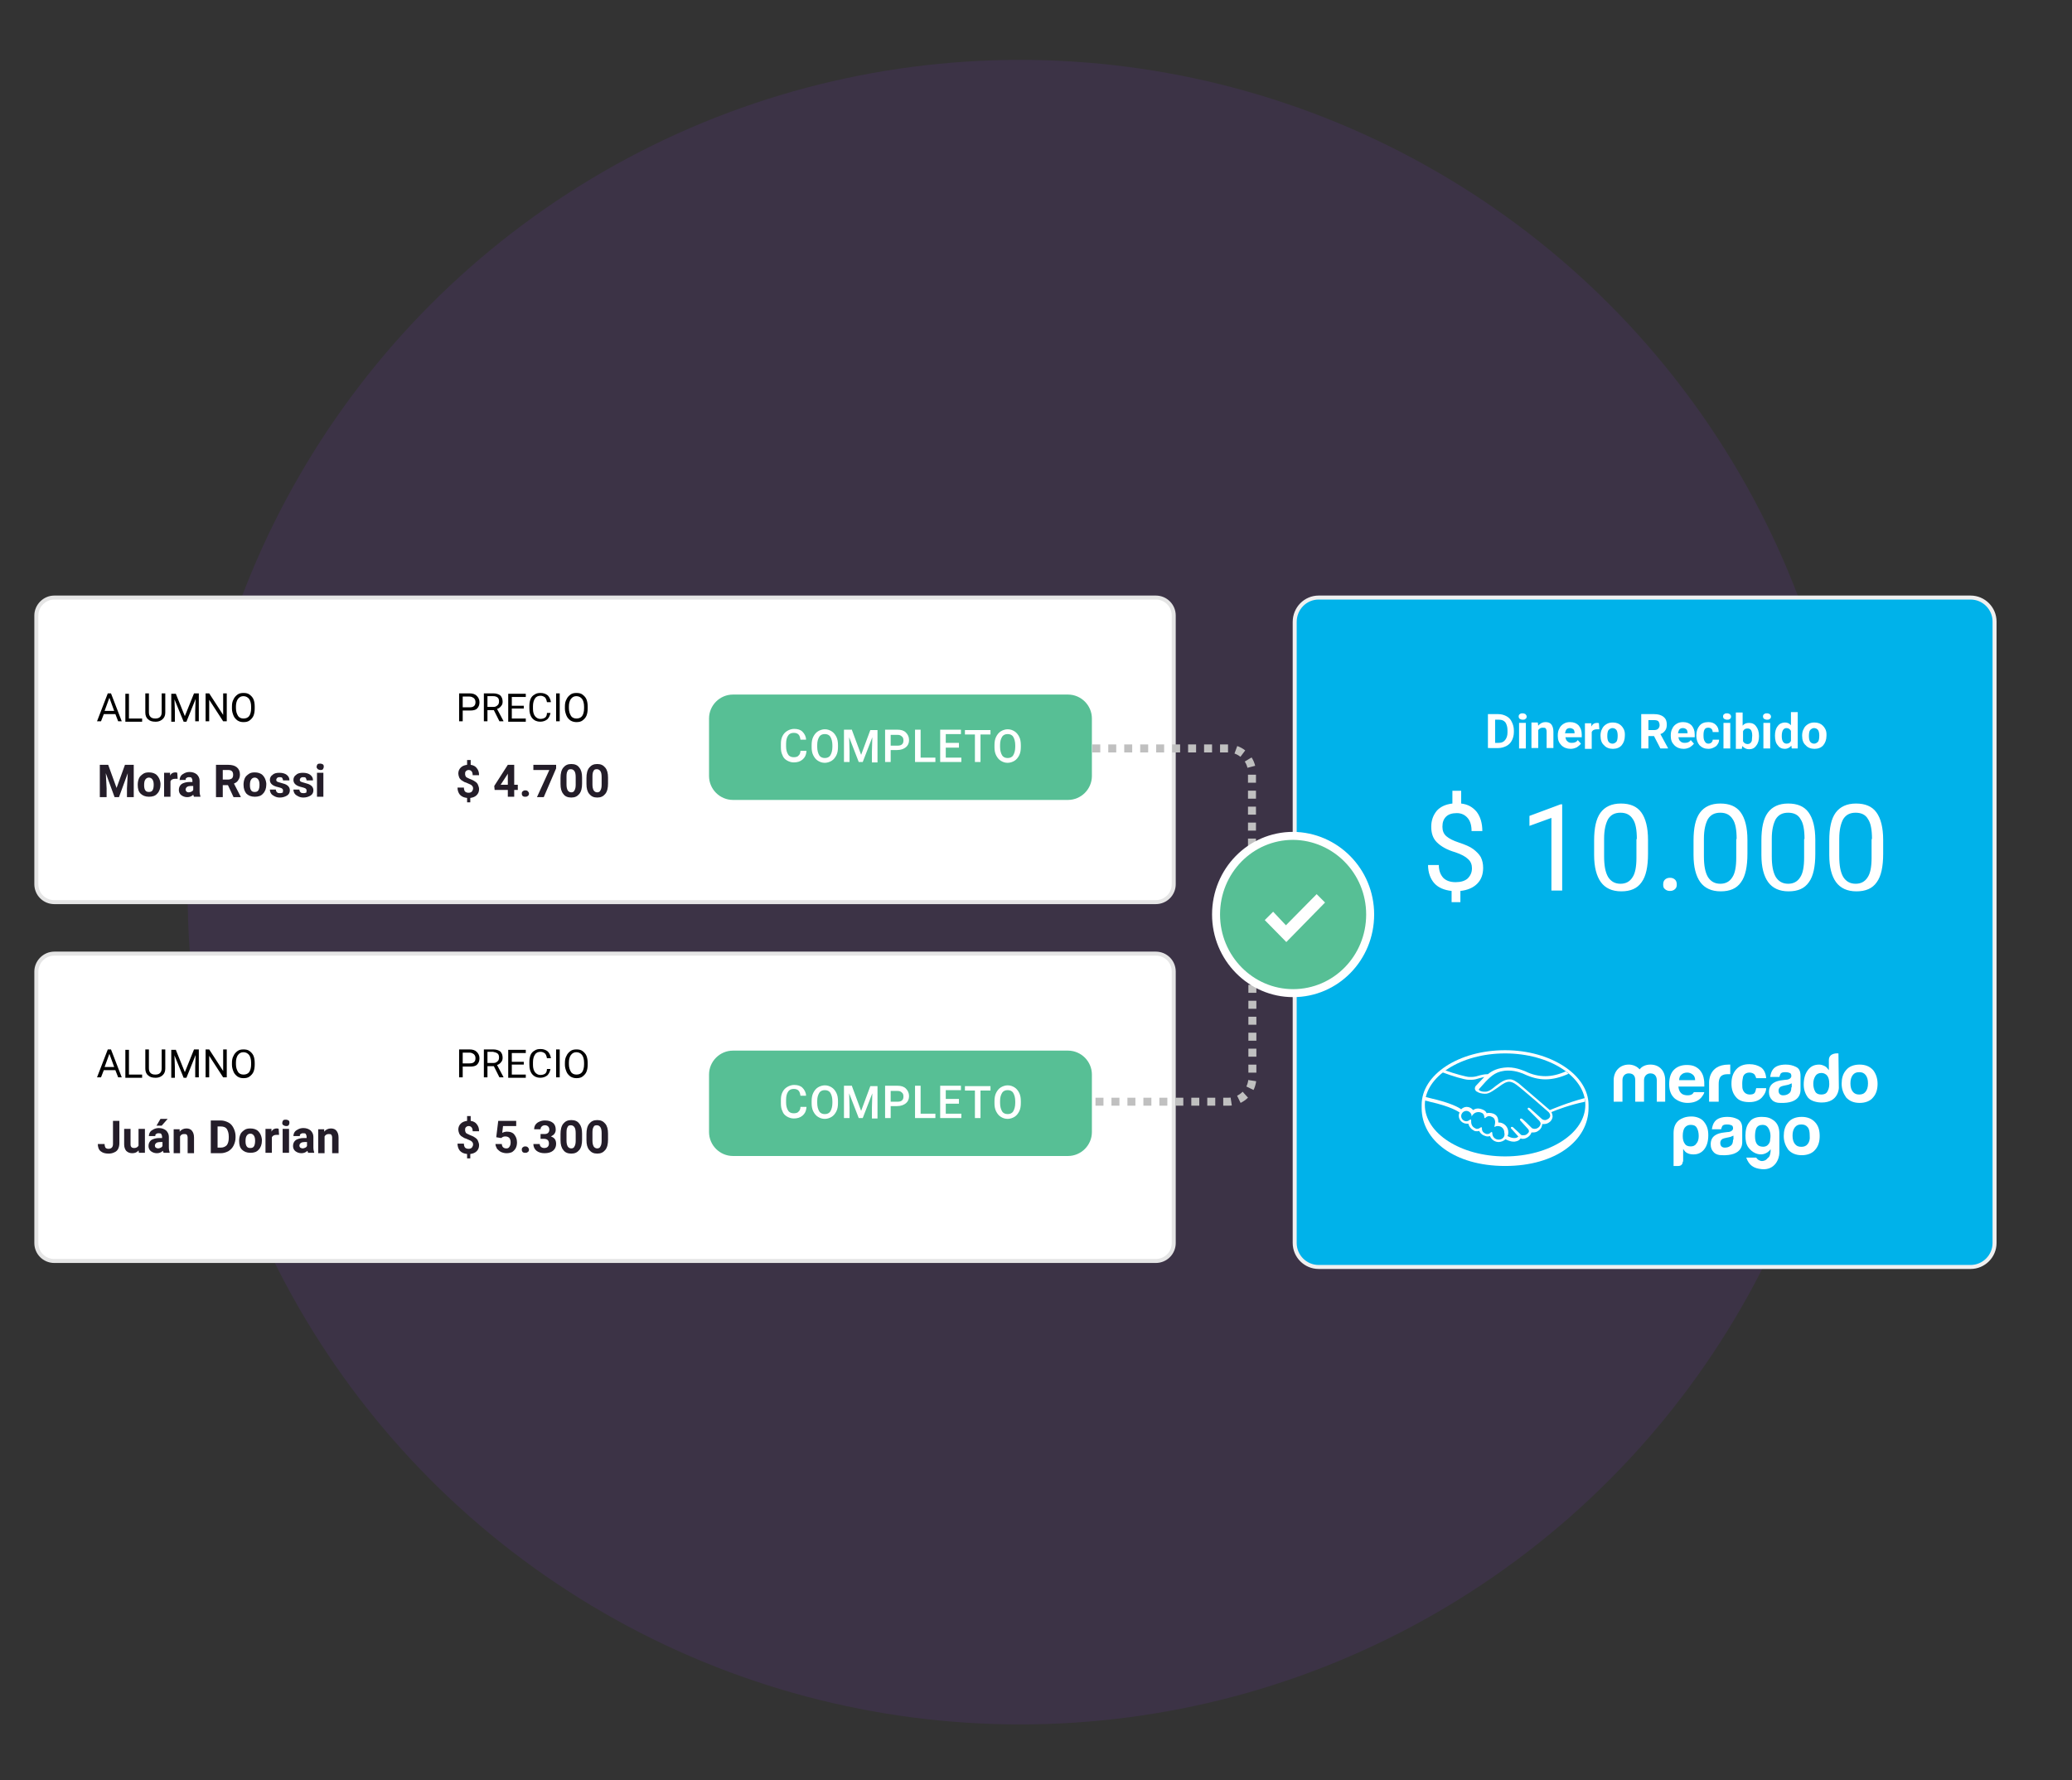
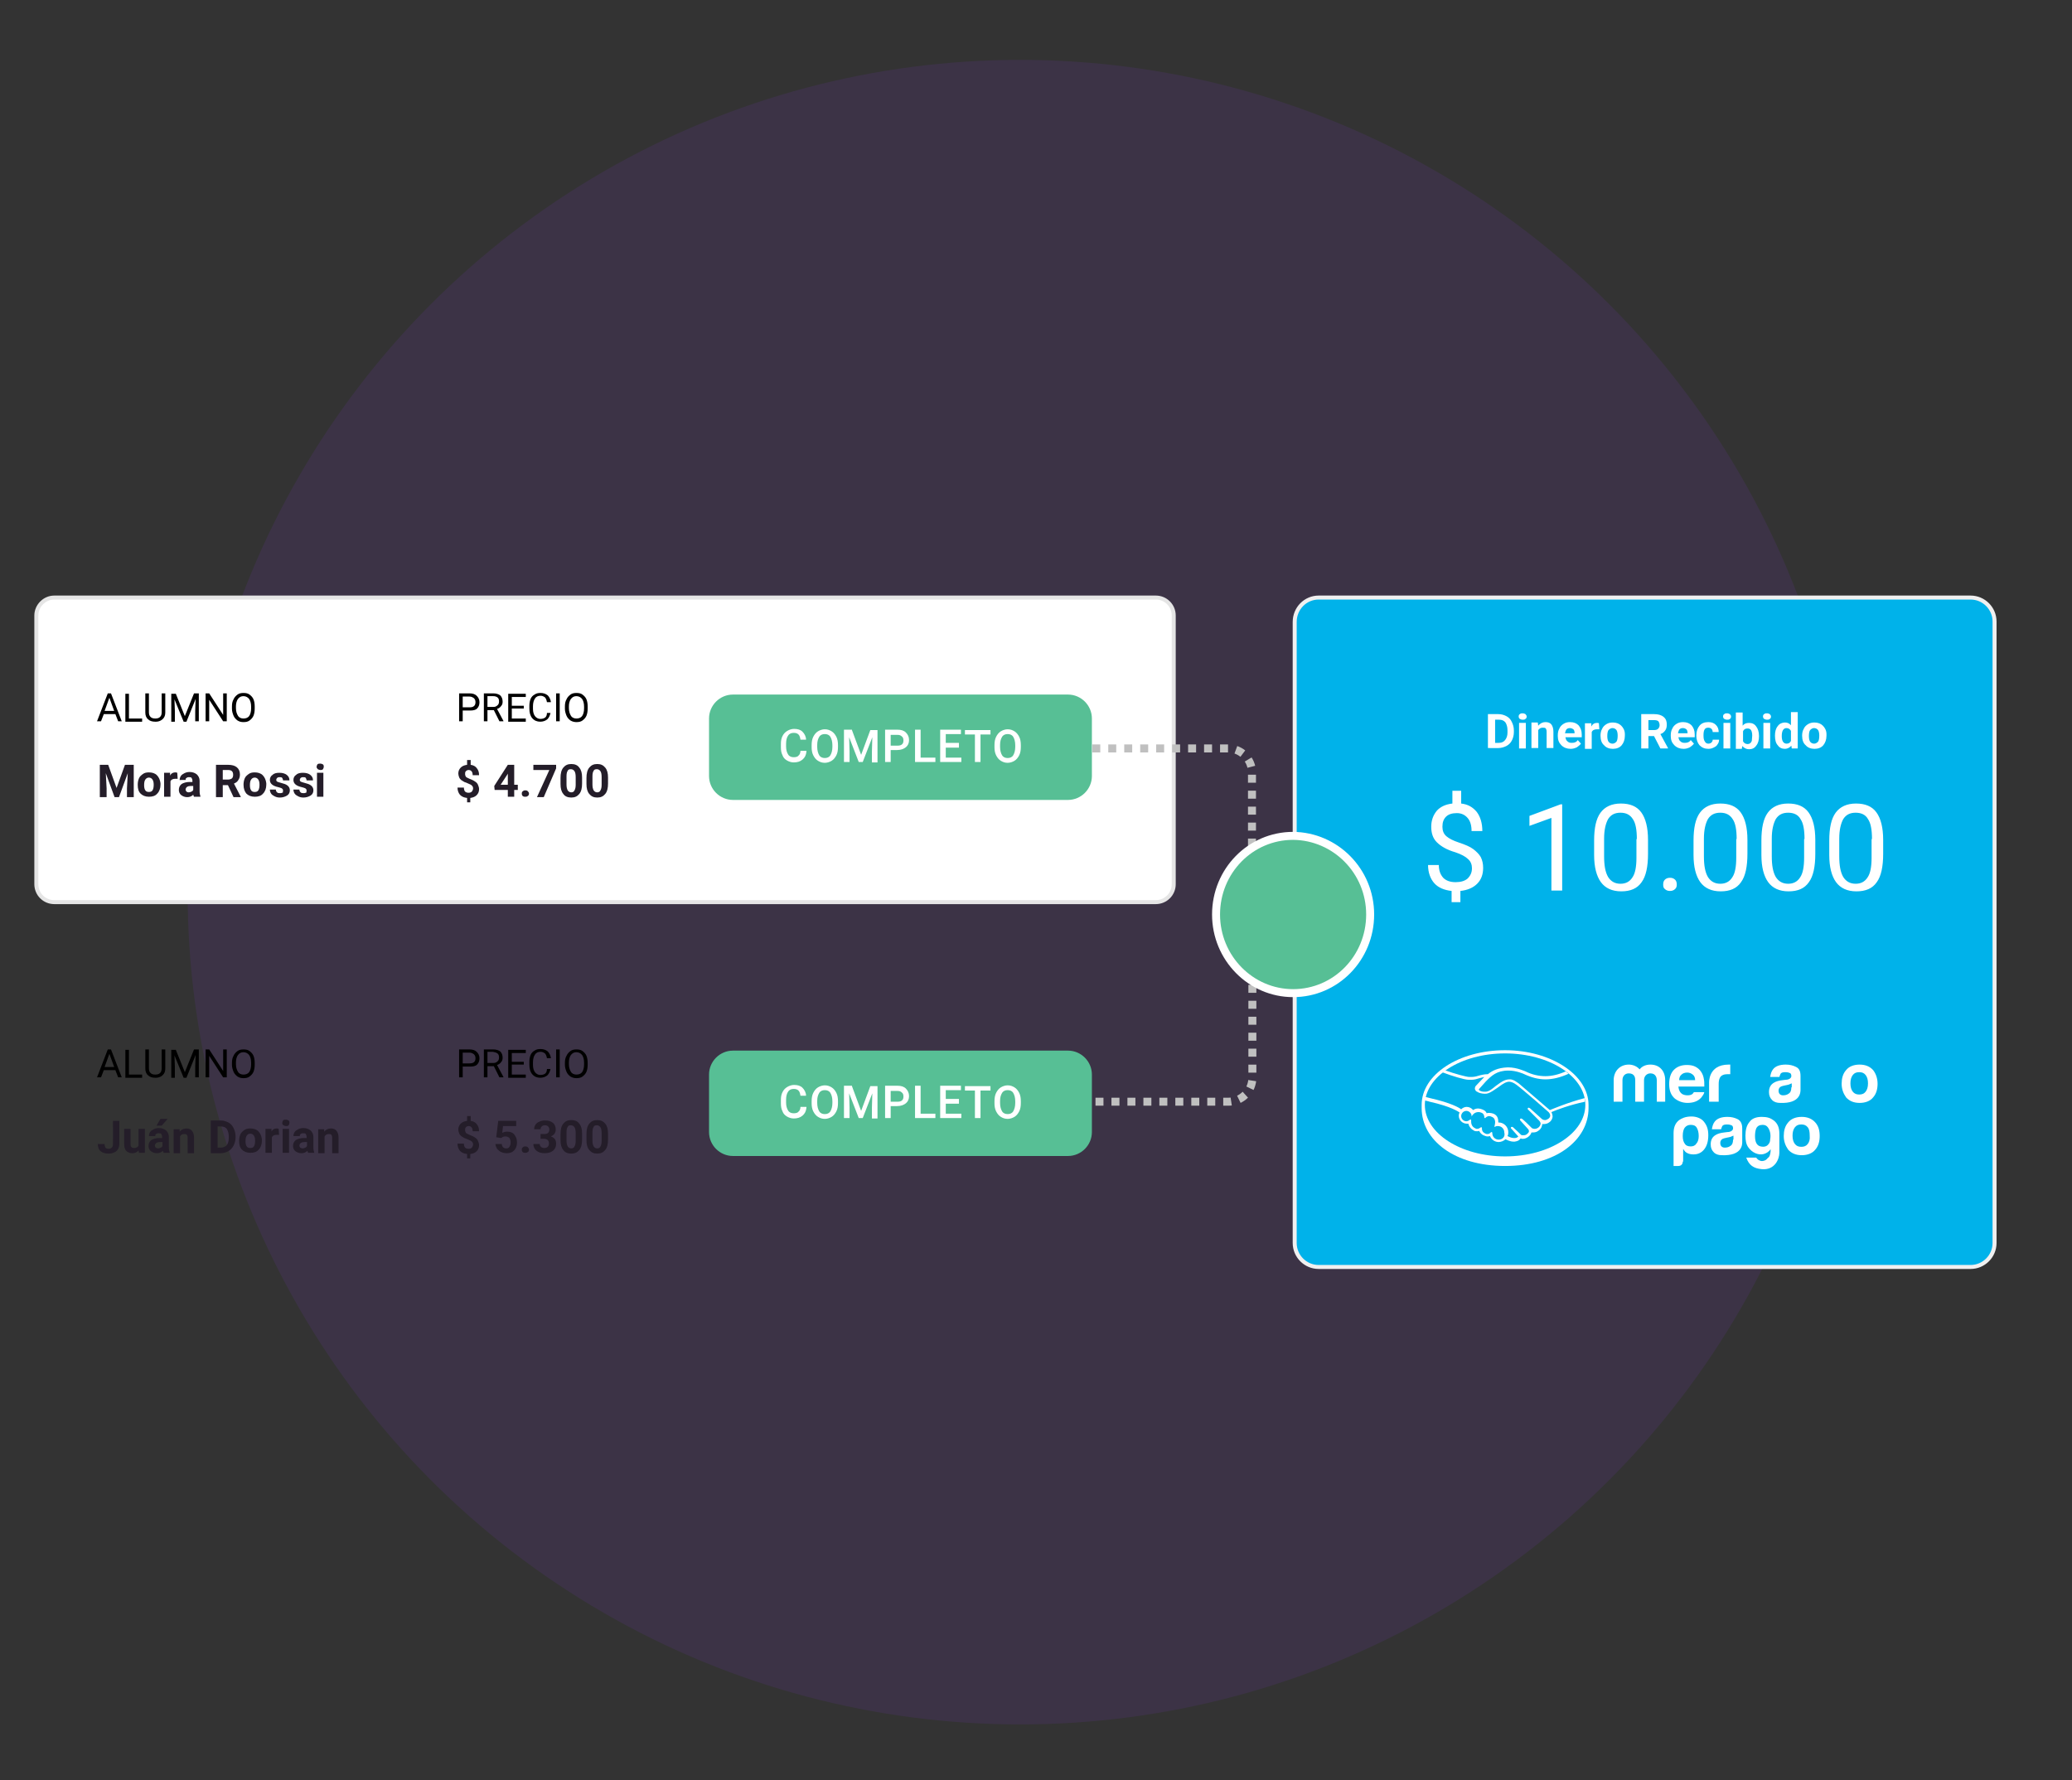
<svg xmlns="http://www.w3.org/2000/svg" version="1.1" id="Capa_1" x="0px" y="0px" viewBox="0 0 519 446" style="enable-background:new 0 0 519 446;" xml:space="preserve">
  <rect x="0" y="0" width="519" height="446" fill="#333333" stroke="none" />
  <style type="text/css">
	.st0{fill:none;}
	.st1{fill:#953BF7;fill-opacity:0.1;}
	.st2{fill:#FFFFFF;stroke:#E5E5E5;stroke-miterlimit:10;}
	.st3{fill:#241D29;}
	.st4{fill:#57BF95;}
	.st5{fill:#FFFFFF;}
	.st6{fill:none;stroke:#C0C0C0;stroke-width:2;stroke-dasharray:2,2;}
	.st7{fill:#00B2EA;}
	.st8{fill:none;stroke:#F0F0F0;}
	.st9{fill:#57BF95;stroke:#FFFFFF;stroke-width:2;}
</style>
  <rect y="71.9" class="st0" width="511" height="337.1" />
  <circle class="st1" cx="255.5" cy="223.5" r="208.5" />
  <g>
    <g>
      <path class="st2" d="M13.6,149.7h275.9c2.5,0,4.5,2,4.5,4.5v67.3c0,2.5-2,4.5-4.5,4.5H13.6c-2.5,0-4.5-2-4.5-4.5v-67.3    C9.1,151.8,11.1,149.7,13.6,149.7z" />
    </g>
  </g>
  <g>
    <g>
-       <path class="st2" d="M13.6,238.9h275.9c2.5,0,4.5,2,4.5,4.5v68c0,2.5-2,4.5-4.5,4.5H13.6c-2.5,0-4.5-2-4.5-4.5v-68    C9.1,241,11.1,238.9,13.6,238.9z" />
-     </g>
+       </g>
  </g>
  <path class="st3" d="M27.1,191.6l2.1,5.8l2.1-5.8h2.2v8.1h-1.7v-2.2l0.2-3.8l-2.2,6h-1.1l-2.2-6l0.2,3.8v2.2h-1.7v-8.1H27.1z   M34.5,196.6c0-0.6,0.1-1.1,0.3-1.6c0.2-0.5,0.6-0.8,1-1.1c0.4-0.3,0.9-0.4,1.5-0.4c0.8,0,1.5,0.2,2,0.7c0.5,0.5,0.8,1.2,0.9,2  l0,0.4c0,0.9-0.3,1.7-0.8,2.2c-0.5,0.6-1.2,0.8-2.1,0.8c-0.9,0-1.6-0.3-2.1-0.8C34.7,198.3,34.5,197.6,34.5,196.6L34.5,196.6z   M36.1,196.7c0,0.6,0.1,1,0.3,1.3c0.2,0.3,0.5,0.4,0.9,0.4c0.4,0,0.7-0.1,0.9-0.4c0.2-0.3,0.3-0.8,0.3-1.4c0-0.6-0.1-1-0.3-1.3  c-0.2-0.3-0.5-0.5-0.9-0.5c-0.4,0-0.7,0.2-0.9,0.5C36.2,195.6,36.1,196,36.1,196.7z M44.5,195.1c-0.2,0-0.4,0-0.6,0  c-0.6,0-1,0.2-1.2,0.6v3.9h-1.6v-6h1.5l0,0.7c0.3-0.6,0.8-0.8,1.3-0.8c0.2,0,0.3,0,0.5,0.1L44.5,195.1z M48.6,199.6  c-0.1-0.1-0.1-0.3-0.2-0.5c-0.4,0.4-0.9,0.6-1.5,0.6c-0.6,0-1.1-0.2-1.5-0.5c-0.4-0.3-0.6-0.8-0.6-1.3c0-0.6,0.2-1.1,0.7-1.5  c0.5-0.3,1.2-0.5,2-0.5h0.7v-0.3c0-0.3-0.1-0.5-0.2-0.7c-0.1-0.2-0.4-0.2-0.7-0.2c-0.3,0-0.5,0.1-0.6,0.2c-0.2,0.1-0.2,0.3-0.2,0.5  H45c0-0.3,0.1-0.7,0.3-1c0.2-0.3,0.5-0.5,0.9-0.7c0.4-0.2,0.8-0.3,1.3-0.3c0.7,0,1.3,0.2,1.8,0.6c0.4,0.4,0.7,0.9,0.7,1.6v2.6  c0,0.6,0.1,1,0.2,1.3v0.1H48.6z M47.3,198.5c0.2,0,0.5-0.1,0.7-0.2c0.2-0.1,0.3-0.2,0.4-0.4v-1h-0.6c-0.8,0-1.2,0.3-1.3,0.8l0,0.1  c0,0.2,0.1,0.4,0.2,0.5C46.8,198.4,47,198.5,47.3,198.5z M57.1,196.7h-1.3v3h-1.7v-8.1h3c1,0,1.7,0.2,2.2,0.6c0.5,0.4,0.8,1,0.8,1.8  c0,0.5-0.1,1-0.4,1.4c-0.2,0.4-0.6,0.7-1.1,0.9l1.7,3.3v0.1h-1.8L57.1,196.7z M55.8,195.3h1.3c0.4,0,0.7-0.1,1-0.3  c0.2-0.2,0.3-0.5,0.3-0.9c0-0.4-0.1-0.7-0.3-0.9c-0.2-0.2-0.5-0.3-1-0.3h-1.3V195.3z M61,196.6c0-0.6,0.1-1.1,0.3-1.6  c0.2-0.5,0.6-0.8,1-1.1c0.4-0.3,0.9-0.4,1.5-0.4c0.8,0,1.5,0.2,2,0.7c0.5,0.5,0.8,1.2,0.9,2l0,0.4c0,0.9-0.3,1.7-0.8,2.2  c-0.5,0.6-1.2,0.8-2.1,0.8c-0.9,0-1.6-0.3-2.1-0.8C61.3,198.3,61,197.6,61,196.6L61,196.6z M62.6,196.7c0,0.6,0.1,1,0.3,1.3  c0.2,0.3,0.5,0.4,0.9,0.4c0.4,0,0.7-0.1,0.9-0.4c0.2-0.3,0.3-0.8,0.3-1.4c0-0.6-0.1-1-0.3-1.3c-0.2-0.3-0.5-0.5-0.9-0.5  c-0.4,0-0.7,0.2-0.9,0.5C62.7,195.6,62.6,196,62.6,196.7z M70.9,198c0-0.2-0.1-0.3-0.3-0.5c-0.2-0.1-0.5-0.2-0.9-0.3  c-1.4-0.3-2.1-0.9-2.1-1.8c0-0.5,0.2-1,0.7-1.3c0.4-0.4,1-0.5,1.7-0.5c0.8,0,1.4,0.2,1.8,0.5c0.5,0.4,0.7,0.8,0.7,1.4h-1.6  c0-0.2-0.1-0.4-0.2-0.6c-0.1-0.2-0.4-0.2-0.7-0.2c-0.3,0-0.5,0.1-0.6,0.2c-0.1,0.1-0.2,0.3-0.2,0.5c0,0.2,0.1,0.3,0.2,0.4  c0.2,0.1,0.5,0.2,0.9,0.3c0.4,0.1,0.7,0.2,1,0.3c0.8,0.3,1.3,0.8,1.3,1.6c0,0.5-0.2,1-0.7,1.3c-0.5,0.3-1.1,0.5-1.8,0.5  c-0.5,0-0.9-0.1-1.3-0.3c-0.4-0.2-0.7-0.4-0.9-0.7c-0.2-0.3-0.3-0.7-0.3-1h1.5c0,0.3,0.1,0.5,0.3,0.7s0.5,0.2,0.8,0.2  c0.3,0,0.5-0.1,0.7-0.2C70.8,198.3,70.9,198.2,70.9,198z M76.8,198c0-0.2-0.1-0.3-0.3-0.5c-0.2-0.1-0.5-0.2-0.9-0.3  c-1.4-0.3-2.1-0.9-2.1-1.8c0-0.5,0.2-1,0.7-1.3c0.4-0.4,1-0.5,1.7-0.5c0.8,0,1.4,0.2,1.8,0.5c0.5,0.4,0.7,0.8,0.7,1.4h-1.6  c0-0.2-0.1-0.4-0.2-0.6c-0.1-0.2-0.4-0.2-0.7-0.2c-0.3,0-0.5,0.1-0.6,0.2c-0.1,0.1-0.2,0.3-0.2,0.5c0,0.2,0.1,0.3,0.2,0.4  c0.2,0.1,0.5,0.2,0.9,0.3c0.4,0.1,0.7,0.2,1,0.3c0.8,0.3,1.3,0.8,1.3,1.6c0,0.5-0.2,1-0.7,1.3c-0.5,0.3-1.1,0.5-1.8,0.5  c-0.5,0-0.9-0.1-1.3-0.3c-0.4-0.2-0.7-0.4-0.9-0.7c-0.2-0.3-0.3-0.7-0.3-1h1.5c0,0.3,0.1,0.5,0.3,0.7c0.2,0.2,0.5,0.2,0.8,0.2  c0.3,0,0.5-0.1,0.7-0.2C76.7,198.3,76.8,198.2,76.8,198z M81,199.6h-1.6v-6H81V199.6z M79.3,192.1c0-0.2,0.1-0.4,0.2-0.6  c0.2-0.2,0.4-0.2,0.7-0.2c0.3,0,0.5,0.1,0.7,0.2c0.2,0.2,0.2,0.4,0.2,0.6c0,0.2-0.1,0.4-0.2,0.6c-0.2,0.2-0.4,0.2-0.6,0.2  c-0.3,0-0.5-0.1-0.7-0.2C79.4,192.5,79.3,192.3,79.3,192.1z" />
  <path class="st3" d="M28.2,280.8h1.7v5.6c0,0.5-0.1,1-0.3,1.4c-0.2,0.4-0.5,0.7-1,0.9c-0.4,0.2-0.9,0.3-1.4,0.3  c-0.9,0-1.5-0.2-2-0.6c-0.5-0.4-0.7-1.1-0.7-1.8h1.7c0,0.4,0.1,0.7,0.2,0.9c0.2,0.2,0.4,0.3,0.8,0.3c0.3,0,0.6-0.1,0.8-0.3  c0.2-0.2,0.3-0.5,0.3-0.9V280.8z M34.7,288.2c-0.4,0.5-0.9,0.7-1.6,0.7c-0.6,0-1.1-0.2-1.5-0.6c-0.3-0.4-0.5-0.9-0.5-1.6v-3.9h1.6  v3.9c0,0.6,0.3,0.9,0.9,0.9c0.5,0,0.9-0.2,1.1-0.6v-4.2h1.6v6h-1.5L34.7,288.2z M41,288.8c-0.1-0.1-0.1-0.3-0.2-0.5  c-0.4,0.4-0.9,0.6-1.5,0.6c-0.6,0-1.1-0.2-1.5-0.5c-0.4-0.3-0.6-0.8-0.6-1.3c0-0.6,0.2-1.1,0.7-1.5c0.5-0.3,1.2-0.5,2-0.5h0.7v-0.3  c0-0.3-0.1-0.5-0.2-0.7c-0.1-0.2-0.4-0.2-0.7-0.2c-0.3,0-0.5,0.1-0.6,0.2c-0.2,0.1-0.2,0.3-0.2,0.5h-1.6c0-0.3,0.1-0.7,0.3-1  c0.2-0.3,0.5-0.5,0.9-0.7c0.4-0.2,0.8-0.3,1.3-0.3c0.7,0,1.3,0.2,1.8,0.6c0.4,0.4,0.7,0.9,0.7,1.6v2.6c0,0.6,0.1,1,0.2,1.3v0.1H41z   M39.6,287.7c0.2,0,0.5-0.1,0.7-0.2c0.2-0.1,0.3-0.2,0.4-0.4v-1h-0.6c-0.8,0-1.2,0.3-1.3,0.8l0,0.1c0,0.2,0.1,0.4,0.2,0.5  C39.2,287.6,39.4,287.7,39.6,287.7z M40.2,280.3H42l-1.5,1.7h-1.3L40.2,280.3z M45,282.8l0,0.7c0.4-0.5,1-0.8,1.7-0.8  c0.6,0,1.1,0.2,1.4,0.6c0.3,0.4,0.5,0.9,0.5,1.7v3.9h-1.6V285c0-0.3-0.1-0.6-0.2-0.7c-0.1-0.2-0.4-0.2-0.7-0.2c-0.5,0-0.8,0.2-1,0.6  v4.2h-1.6v-6H45z M52.8,288.8v-8.1h2.5c0.7,0,1.3,0.2,1.9,0.5c0.6,0.3,1,0.8,1.3,1.4c0.3,0.6,0.5,1.3,0.5,2v0.4c0,0.7-0.2,1.4-0.5,2  c-0.3,0.6-0.7,1-1.3,1.4c-0.6,0.3-1.2,0.5-1.9,0.5H52.8z M54.5,282.1v5.4h0.8c0.6,0,1.1-0.2,1.5-0.6c0.3-0.4,0.5-1,0.5-1.8v-0.4  c0-0.8-0.2-1.4-0.5-1.9c-0.3-0.4-0.8-0.6-1.5-0.6H54.5z M59.9,285.8c0-0.6,0.1-1.1,0.3-1.6c0.2-0.5,0.6-0.8,1-1.1  c0.4-0.3,0.9-0.4,1.5-0.4c0.8,0,1.5,0.2,2,0.7c0.5,0.5,0.8,1.2,0.9,2l0,0.4c0,0.9-0.3,1.7-0.8,2.2c-0.5,0.6-1.2,0.8-2.1,0.8  c-0.9,0-1.6-0.3-2.1-0.8C60.1,287.5,59.9,286.8,59.9,285.8L59.9,285.8z M61.5,285.9c0,0.6,0.1,1,0.3,1.3c0.2,0.3,0.5,0.4,0.9,0.4  c0.4,0,0.7-0.1,0.9-0.4c0.2-0.3,0.3-0.8,0.3-1.4c0-0.6-0.1-1-0.3-1.3c-0.2-0.3-0.5-0.5-0.9-0.5c-0.4,0-0.7,0.2-0.9,0.5  C61.6,284.8,61.5,285.2,61.5,285.9z M69.9,284.3c-0.2,0-0.4,0-0.6,0c-0.6,0-1,0.2-1.2,0.6v3.9h-1.6v-6H68l0,0.7  c0.3-0.6,0.8-0.8,1.3-0.8c0.2,0,0.3,0,0.5,0.1L69.9,284.3z M72.4,288.8h-1.6v-6h1.6V288.8z M70.7,281.3c0-0.2,0.1-0.4,0.2-0.6  c0.2-0.2,0.4-0.2,0.7-0.2c0.3,0,0.5,0.1,0.7,0.2c0.2,0.2,0.2,0.4,0.2,0.6c0,0.2-0.1,0.4-0.2,0.6c-0.2,0.2-0.4,0.2-0.6,0.2  c-0.3,0-0.5-0.1-0.7-0.2C70.7,281.7,70.7,281.5,70.7,281.3z M77.2,288.8c-0.1-0.1-0.1-0.3-0.2-0.5c-0.4,0.4-0.9,0.6-1.5,0.6  c-0.6,0-1.1-0.2-1.5-0.5c-0.4-0.3-0.6-0.8-0.6-1.3c0-0.6,0.2-1.1,0.7-1.5c0.5-0.3,1.2-0.5,2-0.5h0.7v-0.3c0-0.3-0.1-0.5-0.2-0.7  c-0.1-0.2-0.4-0.2-0.7-0.2c-0.3,0-0.5,0.1-0.6,0.2c-0.2,0.1-0.2,0.3-0.2,0.5h-1.6c0-0.3,0.1-0.7,0.3-1c0.2-0.3,0.5-0.5,0.9-0.7  c0.4-0.2,0.8-0.3,1.3-0.3c0.7,0,1.3,0.2,1.8,0.6c0.4,0.4,0.7,0.9,0.7,1.6v2.6c0,0.6,0.1,1,0.2,1.3v0.1H77.2z M75.8,287.7  c0.2,0,0.5-0.1,0.7-0.2c0.2-0.1,0.3-0.2,0.4-0.4v-1h-0.6c-0.8,0-1.2,0.3-1.3,0.8l0,0.1c0,0.2,0.1,0.4,0.2,0.5  C75.4,287.6,75.6,287.7,75.8,287.7z M81.2,282.8l0,0.7c0.4-0.5,1-0.8,1.7-0.8c0.6,0,1.1,0.2,1.4,0.6c0.3,0.4,0.5,0.9,0.5,1.7v3.9  h-1.6V285c0-0.3-0.1-0.6-0.2-0.7c-0.1-0.2-0.4-0.2-0.7-0.2c-0.4,0-0.8,0.2-1,0.6v4.2h-1.6v-6H81.2z" />
  <path class="st3" d="M118.5,197.5c0-0.3-0.1-0.5-0.3-0.7c-0.2-0.2-0.4-0.3-0.9-0.5c-0.4-0.2-0.7-0.3-1-0.4c-0.3-0.2-0.5-0.3-0.8-0.5  c-0.2-0.2-0.4-0.4-0.5-0.7c-0.1-0.3-0.2-0.6-0.2-0.9c0-0.6,0.2-1.1,0.6-1.5c0.4-0.4,0.9-0.6,1.6-0.7v-1.2h0.9v1.2  c0.7,0.1,1.2,0.4,1.5,0.8c0.4,0.5,0.6,1,0.6,1.8h-1.6c0-0.4-0.1-0.8-0.3-1c-0.2-0.2-0.4-0.3-0.7-0.3c-0.3,0-0.5,0.1-0.7,0.3  c-0.2,0.2-0.2,0.4-0.2,0.7c0,0.3,0.1,0.5,0.2,0.7c0.2,0.2,0.5,0.3,0.9,0.5c0.4,0.2,0.8,0.3,1.1,0.5c0.3,0.2,0.5,0.3,0.7,0.5  c0.2,0.2,0.3,0.4,0.4,0.7c0.1,0.3,0.2,0.5,0.2,0.9c0,0.6-0.2,1.1-0.6,1.5c-0.4,0.4-0.9,0.6-1.6,0.7v1.1H117v-1.1  c-0.8-0.1-1.3-0.3-1.8-0.8c-0.4-0.5-0.6-1.1-0.6-1.8h1.6c0,0.4,0.1,0.8,0.3,1c0.2,0.2,0.5,0.3,0.9,0.3c0.3,0,0.6-0.1,0.8-0.3  C118.4,198,118.5,197.8,118.5,197.5z M128.8,196.6h0.9v1.3h-0.9v1.7h-1.6v-1.7h-3.3l-0.1-1l3.4-5.3h1.6V196.6z M125.4,196.6h1.8  v-2.8l-0.1,0.2L125.4,196.6z M130.7,198.8c0-0.3,0.1-0.5,0.3-0.6c0.2-0.2,0.4-0.2,0.6-0.2c0.3,0,0.5,0.1,0.6,0.2  c0.2,0.2,0.3,0.4,0.3,0.6c0,0.3-0.1,0.5-0.3,0.6c-0.2,0.2-0.4,0.2-0.7,0.2c-0.3,0-0.5-0.1-0.6-0.2  C130.8,199.3,130.7,199.1,130.7,198.8z M139.3,192.5l-3.1,7.2h-1.7l3.1-6.8h-4v-1.3h5.7V192.5z M145.8,196.3c0,1.1-0.2,2-0.7,2.6  c-0.5,0.6-1.1,0.9-2,0.9c-0.9,0-1.6-0.3-2-0.9c-0.5-0.6-0.7-1.4-0.7-2.5v-1.5c0-1.1,0.2-2,0.7-2.6c0.5-0.6,1.1-0.9,2-0.9  c0.9,0,1.6,0.3,2,0.9c0.5,0.6,0.7,1.4,0.7,2.5V196.3z M144.2,194.7c0-0.7-0.1-1.2-0.3-1.5c-0.2-0.3-0.5-0.5-0.9-0.5  c-0.4,0-0.7,0.1-0.8,0.4c-0.2,0.3-0.3,0.7-0.3,1.4v2c0,0.7,0.1,1.1,0.3,1.5c0.2,0.3,0.5,0.5,0.9,0.5c0.4,0,0.7-0.2,0.8-0.5  c0.2-0.3,0.3-0.8,0.3-1.4V194.7z M152.3,196.3c0,1.1-0.2,2-0.7,2.6c-0.5,0.6-1.1,0.9-2,0.9c-0.9,0-1.5-0.3-2-0.9  c-0.5-0.6-0.7-1.4-0.7-2.5v-1.5c0-1.1,0.2-2,0.7-2.6c0.5-0.6,1.1-0.9,2-0.9c0.9,0,1.5,0.3,2,0.9c0.5,0.6,0.7,1.4,0.7,2.5V196.3z   M150.7,194.7c0-0.7-0.1-1.2-0.3-1.5c-0.2-0.3-0.5-0.5-0.9-0.5c-0.4,0-0.7,0.1-0.8,0.4c-0.2,0.3-0.3,0.7-0.3,1.4v2  c0,0.7,0.1,1.1,0.3,1.5c0.2,0.3,0.5,0.5,0.9,0.5c0.4,0,0.7-0.2,0.8-0.5c0.2-0.3,0.3-0.8,0.3-1.4V194.7z" />
  <path class="st3" d="M118.5,286.7c0-0.3-0.1-0.5-0.3-0.7c-0.2-0.2-0.4-0.3-0.9-0.5c-0.4-0.2-0.7-0.3-1-0.4c-0.3-0.2-0.5-0.3-0.8-0.5  c-0.2-0.2-0.4-0.4-0.5-0.7c-0.1-0.3-0.2-0.6-0.2-0.9c0-0.6,0.2-1.1,0.6-1.5c0.4-0.4,0.9-0.6,1.6-0.7v-1.2h0.9v1.2  c0.7,0.1,1.2,0.4,1.5,0.8c0.4,0.5,0.6,1,0.6,1.8h-1.6c0-0.4-0.1-0.8-0.3-1c-0.2-0.2-0.4-0.3-0.7-0.3c-0.3,0-0.5,0.1-0.7,0.3  c-0.2,0.2-0.2,0.4-0.2,0.7c0,0.3,0.1,0.5,0.2,0.7c0.2,0.2,0.5,0.3,0.9,0.5c0.4,0.2,0.8,0.3,1.1,0.5c0.3,0.2,0.5,0.3,0.7,0.5  c0.2,0.2,0.3,0.4,0.4,0.7c0.1,0.3,0.2,0.5,0.2,0.9c0,0.6-0.2,1.1-0.6,1.5c-0.4,0.4-0.9,0.6-1.6,0.7v1.1H117v-1.1  c-0.8-0.1-1.3-0.3-1.8-0.8c-0.4-0.5-0.6-1.1-0.6-1.8h1.6c0,0.4,0.1,0.8,0.3,1c0.2,0.2,0.5,0.3,0.9,0.3c0.3,0,0.6-0.1,0.8-0.3  C118.4,287.2,118.5,287,118.5,286.7z M124.3,284.9l0.5-4.1h4.5v1.3H126l-0.2,1.7c0.4-0.2,0.8-0.3,1.2-0.3c0.8,0,1.4,0.2,1.8,0.7  c0.4,0.5,0.7,1.1,0.7,2c0,0.5-0.1,1-0.3,1.4c-0.2,0.4-0.5,0.7-0.9,1c-0.4,0.2-0.9,0.3-1.4,0.3c-0.5,0-0.9-0.1-1.4-0.3  c-0.4-0.2-0.7-0.5-1-0.8c-0.2-0.4-0.4-0.8-0.4-1.2h1.6c0,0.3,0.1,0.6,0.3,0.8c0.2,0.2,0.5,0.3,0.8,0.3c0.4,0,0.6-0.1,0.8-0.4  c0.2-0.3,0.3-0.6,0.3-1.1c0-0.5-0.1-0.8-0.3-1.1c-0.2-0.2-0.5-0.4-1-0.4c-0.4,0-0.7,0.1-0.9,0.3l-0.2,0.1L124.3,284.9z M130.7,288  c0-0.3,0.1-0.5,0.3-0.6c0.2-0.2,0.4-0.2,0.6-0.2c0.3,0,0.5,0.1,0.6,0.2c0.2,0.2,0.3,0.4,0.3,0.6c0,0.3-0.1,0.5-0.3,0.6  c-0.2,0.2-0.4,0.2-0.7,0.2c-0.3,0-0.5-0.1-0.6-0.2C130.8,288.5,130.7,288.3,130.7,288z M135.5,284.1h0.9c0.4,0,0.7-0.1,0.9-0.3  c0.2-0.2,0.3-0.5,0.3-0.8c0-0.3-0.1-0.6-0.3-0.8c-0.2-0.2-0.5-0.3-0.8-0.3c-0.3,0-0.6,0.1-0.8,0.3c-0.2,0.2-0.3,0.4-0.3,0.7h-1.6  c0-0.4,0.1-0.8,0.3-1.1c0.2-0.3,0.5-0.6,1-0.8c0.4-0.2,0.9-0.3,1.4-0.3c0.9,0,1.5,0.2,2,0.6c0.5,0.4,0.7,1,0.7,1.7  c0,0.4-0.1,0.7-0.3,1c-0.2,0.3-0.5,0.5-0.9,0.7c0.5,0.2,0.8,0.4,1,0.7c0.2,0.3,0.3,0.7,0.3,1.2c0,0.7-0.3,1.3-0.8,1.7  c-0.5,0.4-1.2,0.6-2.1,0.6c-0.8,0-1.5-0.2-2-0.6c-0.5-0.4-0.8-1-0.8-1.7h1.6c0,0.3,0.1,0.5,0.3,0.7c0.2,0.2,0.5,0.3,0.8,0.3  c0.4,0,0.7-0.1,0.9-0.3c0.2-0.2,0.3-0.5,0.3-0.8c0-0.8-0.4-1.2-1.3-1.2h-0.8V284.1z M145.8,285.5c0,1.1-0.2,2-0.7,2.6  c-0.5,0.6-1.1,0.9-2,0.9c-0.9,0-1.6-0.3-2-0.9c-0.5-0.6-0.7-1.4-0.7-2.5v-1.5c0-1.1,0.2-2,0.7-2.6c0.5-0.6,1.1-0.9,2-0.9  c0.9,0,1.6,0.3,2,0.9c0.5,0.6,0.7,1.4,0.7,2.5V285.5z M144.2,283.9c0-0.7-0.1-1.2-0.3-1.5c-0.2-0.3-0.5-0.5-0.9-0.5  c-0.4,0-0.7,0.1-0.8,0.4c-0.2,0.3-0.3,0.7-0.3,1.4v2c0,0.7,0.1,1.1,0.3,1.5c0.2,0.3,0.5,0.5,0.9,0.5c0.4,0,0.7-0.2,0.8-0.5  c0.2-0.3,0.3-0.8,0.3-1.4V283.9z M152.3,285.5c0,1.1-0.2,2-0.7,2.6c-0.5,0.6-1.1,0.9-2,0.9c-0.9,0-1.5-0.3-2-0.9  c-0.5-0.6-0.7-1.4-0.7-2.5v-1.5c0-1.1,0.2-2,0.7-2.6c0.5-0.6,1.1-0.9,2-0.9c0.9,0,1.5,0.3,2,0.9c0.5,0.6,0.7,1.4,0.7,2.5V285.5z   M150.7,283.9c0-0.7-0.1-1.2-0.3-1.5c-0.2-0.3-0.5-0.5-0.9-0.5c-0.4,0-0.7,0.1-0.8,0.4c-0.2,0.3-0.3,0.7-0.3,1.4v2  c0,0.7,0.1,1.1,0.3,1.5c0.2,0.3,0.5,0.5,0.9,0.5c0.4,0,0.7-0.2,0.8-0.5c0.2-0.3,0.3-0.8,0.3-1.4V283.9z" />
  <path class="st4" d="M177.6,180c0-3.3,2.7-6,6-6h83.9c3.3,0,6,2.7,6,6v14.4c0,3.3-2.7,6-6,6h-83.9c-3.3,0-6-2.7-6-6V180z" />
  <path class="st5" d="M202,188.3c-0.1,0.9-0.4,1.5-1,2c-0.6,0.5-1.3,0.7-2.2,0.7c-0.6,0-1.2-0.2-1.7-0.5c-0.5-0.3-0.9-0.7-1.1-1.3  c-0.3-0.6-0.4-1.2-0.4-2v-0.8c0-0.8,0.1-1.4,0.4-2c0.3-0.6,0.7-1,1.2-1.3c0.5-0.3,1.1-0.5,1.7-0.5c0.9,0,1.6,0.2,2.1,0.7  c0.5,0.5,0.9,1.2,0.9,2h-1.4c-0.1-0.6-0.2-1-0.5-1.3c-0.3-0.3-0.7-0.4-1.2-0.4c-0.6,0-1.1,0.2-1.4,0.7c-0.3,0.4-0.5,1.1-0.5,2v0.7  c0,0.9,0.2,1.5,0.5,2c0.3,0.5,0.8,0.7,1.4,0.7c0.5,0,1-0.1,1.2-0.4c0.3-0.2,0.5-0.7,0.5-1.2H202z M209.9,187.1  c0,0.8-0.1,1.5-0.4,2.1c-0.3,0.6-0.7,1.1-1.2,1.4c-0.5,0.3-1.1,0.5-1.7,0.5c-0.7,0-1.2-0.2-1.7-0.5c-0.5-0.3-0.9-0.8-1.2-1.4  c-0.3-0.6-0.4-1.3-0.4-2v-0.5c0-0.8,0.1-1.5,0.4-2.1c0.3-0.6,0.7-1.1,1.2-1.4c0.5-0.3,1.1-0.5,1.7-0.5c0.7,0,1.2,0.2,1.7,0.5  c0.5,0.3,0.9,0.8,1.2,1.4c0.3,0.6,0.4,1.3,0.4,2.1V187.1z M208.5,186.7c0-0.9-0.2-1.6-0.5-2.1c-0.3-0.5-0.8-0.7-1.4-0.7  c-0.6,0-1.1,0.2-1.4,0.7c-0.3,0.5-0.5,1.1-0.5,2v0.5c0,0.9,0.2,1.6,0.5,2.1c0.3,0.5,0.8,0.7,1.4,0.7c0.6,0,1.1-0.2,1.4-0.7  c0.3-0.5,0.5-1.2,0.5-2.1V186.7z M213.4,182.9l2.3,6.2l2.3-6.2h1.8v8.1h-1.4v-2.7l0.1-3.6l-2.4,6.2h-1l-2.4-6.2l0.1,3.5v2.7h-1.4  v-8.1H213.4z M223.1,187.9v3h-1.4v-8.1h3.1c0.9,0,1.6,0.2,2.1,0.7c0.5,0.5,0.8,1.1,0.8,1.9c0,0.8-0.3,1.4-0.8,1.8  c-0.5,0.4-1.2,0.7-2.2,0.7H223.1z M223.1,186.8h1.7c0.5,0,0.9-0.1,1.1-0.3c0.3-0.2,0.4-0.6,0.4-1c0-0.4-0.1-0.8-0.4-1  c-0.3-0.3-0.6-0.4-1.1-0.4h-1.7V186.8z M230.6,189.8h3.7v1.1h-5.1v-8.1h1.4V189.8z M240.2,187.3h-3.3v2.5h3.9v1.1h-5.3v-8.1h5.2v1.1  h-3.8v2.2h3.3V187.3z M248.1,184h-2.5v6.9h-1.4V184h-2.5v-1.1h6.4V184z M255.7,187.1c0,0.8-0.1,1.5-0.4,2.1  c-0.3,0.6-0.7,1.1-1.2,1.4c-0.5,0.3-1.1,0.5-1.7,0.5c-0.7,0-1.2-0.2-1.7-0.5c-0.5-0.3-0.9-0.8-1.2-1.4c-0.3-0.6-0.4-1.3-0.4-2v-0.5  c0-0.8,0.1-1.5,0.4-2.1c0.3-0.6,0.7-1.1,1.2-1.4c0.5-0.3,1.1-0.5,1.7-0.5c0.7,0,1.2,0.2,1.7,0.5c0.5,0.3,0.9,0.8,1.2,1.4  c0.3,0.6,0.4,1.3,0.4,2.1V187.1z M254.3,186.7c0-0.9-0.2-1.6-0.5-2.1c-0.3-0.5-0.8-0.7-1.4-0.7c-0.6,0-1.1,0.2-1.4,0.7  c-0.3,0.5-0.5,1.1-0.5,2v0.5c0,0.9,0.2,1.6,0.5,2.1c0.3,0.5,0.8,0.7,1.4,0.7c0.6,0,1.1-0.2,1.4-0.7c0.3-0.5,0.5-1.2,0.5-2.1V186.7z" />
  <path class="st4" d="M177.6,269.2c0-3.3,2.7-6,6-6h83.9c3.3,0,6,2.7,6,6v14.4c0,3.3-2.7,6-6,6h-83.9c-3.3,0-6-2.7-6-6V269.2z" />
  <path class="st5" d="M202,277.5c-0.1,0.9-0.4,1.5-1,2c-0.6,0.5-1.3,0.7-2.2,0.7c-0.6,0-1.2-0.2-1.7-0.5c-0.5-0.3-0.9-0.7-1.1-1.3  c-0.3-0.6-0.4-1.2-0.4-2v-0.8c0-0.8,0.1-1.4,0.4-2c0.3-0.6,0.7-1,1.2-1.3c0.5-0.3,1.1-0.5,1.7-0.5c0.9,0,1.6,0.2,2.1,0.7  c0.5,0.5,0.9,1.2,0.9,2h-1.4c-0.1-0.6-0.2-1-0.5-1.3c-0.3-0.3-0.7-0.4-1.2-0.4c-0.6,0-1.1,0.2-1.4,0.7c-0.3,0.4-0.5,1.1-0.5,2v0.7  c0,0.9,0.2,1.5,0.5,2c0.3,0.5,0.8,0.7,1.4,0.7c0.5,0,1-0.1,1.2-0.4c0.3-0.2,0.5-0.7,0.5-1.2H202z M209.9,276.3  c0,0.8-0.1,1.5-0.4,2.1c-0.3,0.6-0.7,1.1-1.2,1.4c-0.5,0.3-1.1,0.5-1.7,0.5c-0.7,0-1.2-0.2-1.7-0.5c-0.5-0.3-0.9-0.8-1.2-1.4  c-0.3-0.6-0.4-1.3-0.4-2v-0.5c0-0.8,0.1-1.5,0.4-2.1c0.3-0.6,0.7-1.1,1.2-1.4c0.5-0.3,1.1-0.5,1.7-0.5c0.7,0,1.2,0.2,1.7,0.5  c0.5,0.3,0.9,0.8,1.2,1.4c0.3,0.6,0.4,1.3,0.4,2.1V276.3z M208.5,275.9c0-0.9-0.2-1.6-0.5-2.1c-0.3-0.5-0.8-0.7-1.4-0.7  c-0.6,0-1.1,0.2-1.4,0.7c-0.3,0.5-0.5,1.1-0.5,2v0.5c0,0.9,0.2,1.6,0.5,2.1c0.3,0.5,0.8,0.7,1.4,0.7c0.6,0,1.1-0.2,1.4-0.7  c0.3-0.5,0.5-1.2,0.5-2.1V275.9z M213.4,272.1l2.3,6.2l2.3-6.2h1.8v8.1h-1.4v-2.7l0.1-3.6l-2.4,6.2h-1l-2.4-6.2l0.1,3.5v2.7h-1.4  v-8.1H213.4z M223.1,277.1v3h-1.4v-8.1h3.1c0.9,0,1.6,0.2,2.1,0.7c0.5,0.5,0.8,1.1,0.8,1.9c0,0.8-0.3,1.4-0.8,1.8  c-0.5,0.4-1.2,0.7-2.2,0.7H223.1z M223.1,276h1.7c0.5,0,0.9-0.1,1.1-0.3c0.3-0.2,0.4-0.6,0.4-1c0-0.4-0.1-0.8-0.4-1  c-0.3-0.3-0.6-0.4-1.1-0.4h-1.7V276z M230.6,279h3.7v1.1h-5.1v-8.1h1.4V279z M240.2,276.5h-3.3v2.5h3.9v1.1h-5.3v-8.1h5.2v1.1h-3.8  v2.2h3.3V276.5z M248.1,273.2h-2.5v6.9h-1.4v-6.9h-2.5v-1.1h6.4V273.2z M255.7,276.3c0,0.8-0.1,1.5-0.4,2.1  c-0.3,0.6-0.7,1.1-1.2,1.4c-0.5,0.3-1.1,0.5-1.7,0.5c-0.7,0-1.2-0.2-1.7-0.5c-0.5-0.3-0.9-0.8-1.2-1.4c-0.3-0.6-0.4-1.3-0.4-2v-0.5  c0-0.8,0.1-1.5,0.4-2.1c0.3-0.6,0.7-1.1,1.2-1.4c0.5-0.3,1.1-0.5,1.7-0.5c0.7,0,1.2,0.2,1.7,0.5c0.5,0.3,0.9,0.8,1.2,1.4  c0.3,0.6,0.4,1.3,0.4,2.1V276.3z M254.3,275.9c0-0.9-0.2-1.6-0.5-2.1c-0.3-0.5-0.8-0.7-1.4-0.7c-0.6,0-1.1,0.2-1.4,0.7  c-0.3,0.5-0.5,1.1-0.5,2v0.5c0,0.9,0.2,1.6,0.5,2.1c0.3,0.5,0.8,0.7,1.4,0.7c0.6,0,1.1-0.2,1.4-0.7c0.3-0.5,0.5-1.2,0.5-2.1V275.9z" />
  <path d="M115.9,178v2.7H115v-7h2.6c0.8,0,1.4,0.2,1.8,0.6c0.4,0.4,0.7,0.9,0.7,1.6c0,0.7-0.2,1.2-0.6,1.6c-0.4,0.4-1,0.5-1.8,0.5  H115.9z M115.9,177.2h1.7c0.5,0,0.9-0.1,1.1-0.3c0.3-0.2,0.4-0.6,0.4-1c0-0.4-0.1-0.7-0.4-1c-0.3-0.2-0.6-0.4-1.1-0.4h-1.7V177.2z   M123.7,177.9h-1.6v2.8h-0.9v-7h2.3c0.8,0,1.4,0.2,1.8,0.5c0.4,0.4,0.6,0.9,0.6,1.6c0,0.4-0.1,0.8-0.4,1.1c-0.2,0.3-0.6,0.6-1,0.7  l1.6,3v0.1h-1L123.7,177.9z M122.1,177.1h1.4c0.5,0,0.8-0.1,1.1-0.4c0.3-0.2,0.4-0.6,0.4-1c0-0.4-0.1-0.8-0.4-1  c-0.3-0.2-0.6-0.3-1.1-0.3h-1.4V177.1z M131.2,177.5h-3v2.5h3.5v0.8h-4.4v-7h4.4v0.8h-3.5v2.2h3V177.5z M137.9,178.5  c-0.1,0.7-0.4,1.3-0.8,1.7c-0.5,0.4-1.1,0.6-1.8,0.6c-0.8,0-1.5-0.3-2-0.9c-0.5-0.6-0.7-1.4-0.7-2.4v-0.7c0-0.6,0.1-1.2,0.3-1.7  c0.2-0.5,0.6-0.9,1-1.1c0.4-0.3,0.9-0.4,1.5-0.4c0.7,0,1.3,0.2,1.8,0.6c0.4,0.4,0.7,1,0.8,1.7H137c-0.1-0.6-0.3-1-0.5-1.2  c-0.3-0.2-0.6-0.4-1.1-0.4c-0.6,0-1.1,0.2-1.4,0.7c-0.3,0.4-0.5,1.1-0.5,1.9v0.7c0,0.8,0.2,1.4,0.5,1.8c0.3,0.4,0.8,0.7,1.3,0.7  c0.5,0,0.9-0.1,1.2-0.3c0.3-0.2,0.5-0.6,0.5-1.2H137.9z M140.2,180.7h-0.9v-7h0.9V180.7z M147.2,177.5c0,0.7-0.1,1.3-0.3,1.8  c-0.2,0.5-0.6,0.9-1,1.2c-0.4,0.3-0.9,0.4-1.5,0.4c-0.5,0-1-0.1-1.5-0.4c-0.4-0.3-0.8-0.7-1-1.2c-0.2-0.5-0.4-1.1-0.4-1.7V177  c0-0.7,0.1-1.3,0.4-1.8c0.2-0.5,0.6-0.9,1-1.2c0.4-0.3,0.9-0.4,1.5-0.4c0.6,0,1.1,0.1,1.5,0.4c0.4,0.3,0.8,0.7,1,1.2  c0.2,0.5,0.3,1.1,0.3,1.8V177.5z M146.3,177c0-0.8-0.2-1.5-0.5-1.9c-0.3-0.4-0.8-0.7-1.4-0.7c-0.6,0-1,0.2-1.4,0.7  c-0.3,0.4-0.5,1.1-0.5,1.8v0.5c0,0.8,0.2,1.4,0.5,1.9c0.3,0.5,0.8,0.7,1.4,0.7c0.6,0,1.1-0.2,1.4-0.6c0.3-0.4,0.5-1.1,0.5-1.9V177z" />
  <path d="M28.9,178.9h-2.9l-0.7,1.8h-1l2.7-7h0.8l2.7,7h-0.9L28.9,178.9z M26.2,178.1h2.4l-1.2-3.3L26.2,178.1z M32.3,180h3.3v0.8  h-4.2v-7h0.9V180z M41.4,173.7v4.8c0,0.7-0.2,1.2-0.6,1.6c-0.4,0.4-1,0.7-1.7,0.7l-0.2,0c-0.8,0-1.4-0.2-1.8-0.6  c-0.5-0.4-0.7-1-0.7-1.7v-4.8h0.9v4.7c0,0.5,0.1,0.9,0.4,1.2c0.3,0.3,0.7,0.4,1.2,0.4c0.5,0,0.9-0.1,1.2-0.4  c0.3-0.3,0.4-0.7,0.4-1.2v-4.7H41.4z M44,173.7l2.3,5.7l2.3-5.7h1.2v7h-0.9V178l0.1-2.9l-2.3,5.7h-0.7l-2.3-5.6l0.1,2.9v2.7h-0.9v-7  H44z M56.8,180.7h-0.9l-3.5-5.4v5.4h-0.9v-7h0.9l3.5,5.4v-5.4h0.9V180.7z M63.8,177.5c0,0.7-0.1,1.3-0.3,1.8c-0.2,0.5-0.6,0.9-1,1.2  c-0.4,0.3-0.9,0.4-1.5,0.4c-0.6,0-1-0.1-1.5-0.4c-0.4-0.3-0.8-0.7-1-1.2c-0.2-0.5-0.4-1.1-0.4-1.7V177c0-0.7,0.1-1.3,0.4-1.8  c0.2-0.5,0.6-0.9,1-1.2c0.4-0.3,0.9-0.4,1.5-0.4c0.6,0,1.1,0.1,1.5,0.4c0.4,0.3,0.8,0.7,1,1.2c0.2,0.5,0.3,1.1,0.3,1.8V177.5z   M62.9,177c0-0.8-0.2-1.5-0.5-1.9c-0.3-0.4-0.8-0.7-1.4-0.7c-0.6,0-1,0.2-1.4,0.7c-0.3,0.4-0.5,1.1-0.5,1.8v0.5  c0,0.8,0.2,1.4,0.5,1.9c0.3,0.5,0.8,0.7,1.4,0.7c0.6,0,1.1-0.2,1.4-0.6c0.3-0.4,0.5-1.1,0.5-1.9V177z" />
  <path d="M115.9,267.2v2.7H115v-7h2.6c0.8,0,1.4,0.2,1.8,0.6c0.4,0.4,0.7,0.9,0.7,1.6c0,0.7-0.2,1.2-0.6,1.6c-0.4,0.4-1,0.5-1.8,0.5  H115.9z M115.9,266.4h1.7c0.5,0,0.9-0.1,1.1-0.3c0.3-0.2,0.4-0.6,0.4-1c0-0.4-0.1-0.7-0.4-1c-0.3-0.2-0.6-0.4-1.1-0.4h-1.7V266.4z   M123.7,267.1h-1.6v2.8h-0.9v-7h2.3c0.8,0,1.4,0.2,1.8,0.5c0.4,0.4,0.6,0.9,0.6,1.6c0,0.4-0.1,0.8-0.4,1.1c-0.2,0.3-0.6,0.6-1,0.7  l1.6,3v0.1h-1L123.7,267.1z M122.1,266.3h1.4c0.5,0,0.8-0.1,1.1-0.4c0.3-0.2,0.4-0.6,0.4-1c0-0.4-0.1-0.8-0.4-1  c-0.3-0.2-0.6-0.3-1.1-0.4h-1.4V266.3z M131.2,266.7h-3v2.5h3.5v0.8h-4.4v-7h4.4v0.8h-3.5v2.2h3V266.7z M137.9,267.7  c-0.1,0.7-0.4,1.3-0.8,1.7c-0.5,0.4-1.1,0.6-1.8,0.6c-0.8,0-1.5-0.3-2-0.9c-0.5-0.6-0.7-1.4-0.7-2.4v-0.7c0-0.6,0.1-1.2,0.3-1.7  c0.2-0.5,0.6-0.9,1-1.1c0.4-0.3,0.9-0.4,1.5-0.4c0.7,0,1.3,0.2,1.8,0.6c0.4,0.4,0.7,1,0.8,1.7H137c-0.1-0.6-0.3-1-0.5-1.2  c-0.3-0.2-0.6-0.4-1.1-0.4c-0.6,0-1.1,0.2-1.4,0.7c-0.3,0.4-0.5,1.1-0.5,1.9v0.7c0,0.8,0.2,1.4,0.5,1.8c0.3,0.4,0.8,0.7,1.3,0.7  c0.5,0,0.9-0.1,1.2-0.3c0.3-0.2,0.5-0.6,0.5-1.2H137.9z M140.2,269.9h-0.9v-7h0.9V269.9z M147.2,266.7c0,0.7-0.1,1.3-0.3,1.8  c-0.2,0.5-0.6,0.9-1,1.2c-0.4,0.3-0.9,0.4-1.5,0.4c-0.5,0-1-0.1-1.5-0.4c-0.4-0.3-0.8-0.7-1-1.2c-0.2-0.5-0.4-1.1-0.4-1.7v-0.5  c0-0.7,0.1-1.3,0.4-1.8c0.2-0.5,0.6-0.9,1-1.2c0.4-0.3,0.9-0.4,1.5-0.4c0.6,0,1.1,0.1,1.5,0.4c0.4,0.3,0.8,0.7,1,1.2  c0.2,0.5,0.3,1.1,0.3,1.8V266.7z M146.3,266.2c0-0.8-0.2-1.5-0.5-1.9c-0.3-0.4-0.8-0.7-1.4-0.7c-0.6,0-1,0.2-1.4,0.7  c-0.3,0.4-0.5,1.1-0.5,1.8v0.5c0,0.8,0.2,1.4,0.5,1.9c0.3,0.5,0.8,0.7,1.4,0.7c0.6,0,1.1-0.2,1.4-0.6c0.3-0.4,0.5-1.1,0.5-1.9V266.2  z" />
  <path d="M28.9,268.1h-2.9l-0.7,1.8h-1l2.7-7h0.8l2.7,7h-0.9L28.9,268.1z M26.2,267.3h2.4l-1.2-3.3L26.2,267.3z M32.3,269.2h3.3v0.8  h-4.2v-7h0.9V269.2z M41.4,262.9v4.8c0,0.7-0.2,1.2-0.6,1.6c-0.4,0.4-1,0.7-1.7,0.7l-0.2,0c-0.8,0-1.4-0.2-1.8-0.6  c-0.5-0.4-0.7-1-0.7-1.7v-4.8h0.9v4.7c0,0.5,0.1,0.9,0.4,1.2c0.3,0.3,0.7,0.4,1.2,0.4c0.5,0,0.9-0.1,1.2-0.4  c0.3-0.3,0.4-0.7,0.4-1.2v-4.7H41.4z M44,262.9l2.3,5.7l2.3-5.7h1.2v7h-0.9v-2.7l0.1-2.9l-2.3,5.7h-0.7l-2.3-5.6l0.1,2.9v2.7h-0.9  v-7H44z M56.8,269.9h-0.9l-3.5-5.4v5.4h-0.9v-7h0.9l3.5,5.4v-5.4h0.9V269.9z M63.8,266.7c0,0.7-0.1,1.3-0.3,1.8  c-0.2,0.5-0.6,0.9-1,1.2c-0.4,0.3-0.9,0.4-1.5,0.4c-0.6,0-1-0.1-1.5-0.4c-0.4-0.3-0.8-0.7-1-1.2c-0.2-0.5-0.4-1.1-0.4-1.7v-0.5  c0-0.7,0.1-1.3,0.4-1.8c0.2-0.5,0.6-0.9,1-1.2c0.4-0.3,0.9-0.4,1.5-0.4c0.6,0,1.1,0.1,1.5,0.4c0.4,0.3,0.8,0.7,1,1.2  c0.2,0.5,0.3,1.1,0.3,1.8V266.7z M62.9,266.2c0-0.8-0.2-1.5-0.5-1.9c-0.3-0.4-0.8-0.7-1.4-0.7c-0.6,0-1,0.2-1.4,0.7  c-0.3,0.4-0.5,1.1-0.5,1.8v0.5c0,0.8,0.2,1.4,0.5,1.9c0.3,0.5,0.8,0.7,1.4,0.7c0.6,0,1.1-0.2,1.4-0.6c0.3-0.4,0.5-1.1,0.5-1.9V266.2  z" />
  <path class="st6" d="M273.6,187.5h34c3.3,0,6,2.7,6,6v27.2" />
  <path class="st6" d="M274.4,276h33.3c3.3,0,6-2.7,6-6v-32.5" />
  <g>
    <path class="st7" d="M330.3,149.7h163.3c3.3,0,6,2.7,6,6v155.7c0,3.3-2.7,6-6,6H330.3c-3.3,0-6-2.7-6-6V155.8   C324.3,152.4,327,149.7,330.3,149.7z" />
    <path class="st8" d="M330.3,149.7h163.3c3.3,0,6,2.7,6,6v155.7c0,3.3-2.7,6-6,6H330.3c-3.3,0-6-2.7-6-6V155.8   C324.3,152.4,327,149.7,330.3,149.7z" />
    <path class="st5" d="M372.7,187.5v-8.6h2.6c0.8,0,1.4,0.2,2,0.5c0.6,0.3,1.1,0.8,1.4,1.5c0.3,0.6,0.5,1.3,0.5,2.1v0.4   c0,0.8-0.2,1.5-0.5,2.1c-0.3,0.6-0.8,1.1-1.4,1.4c-0.6,0.3-1.3,0.5-2,0.5H372.7z M374.5,180.4v5.7h0.9c0.7,0,1.2-0.2,1.6-0.7   c0.4-0.5,0.6-1.1,0.6-1.9V183c0-0.9-0.2-1.5-0.5-2c-0.4-0.5-0.9-0.7-1.6-0.7H374.5z M382.2,187.5h-1.7v-6.4h1.7V187.5z    M380.4,179.5c0-0.3,0.1-0.5,0.3-0.6c0.2-0.2,0.4-0.2,0.7-0.2c0.3,0,0.5,0.1,0.7,0.2c0.2,0.2,0.3,0.4,0.3,0.6   c0,0.3-0.1,0.5-0.3,0.6c-0.2,0.2-0.4,0.2-0.7,0.2c-0.3,0-0.5-0.1-0.7-0.2C380.5,180,380.4,179.7,380.4,179.5z M385.2,181.1l0.1,0.7   c0.5-0.6,1.1-0.9,1.8-0.9c0.7,0,1.2,0.2,1.5,0.6c0.3,0.4,0.5,1,0.5,1.8v4.1h-1.7v-4.1c0-0.4-0.1-0.6-0.2-0.8   c-0.2-0.2-0.4-0.2-0.8-0.2c-0.5,0-0.8,0.2-1.1,0.6v4.5h-1.7v-6.4H385.2z M393.4,187.6c-0.9,0-1.7-0.3-2.3-0.9   c-0.6-0.6-0.9-1.3-0.9-2.3v-0.2c0-0.6,0.1-1.2,0.4-1.7c0.2-0.5,0.6-0.9,1.1-1.2c0.5-0.3,1-0.4,1.6-0.4c0.9,0,1.6,0.3,2.1,0.8   c0.5,0.6,0.8,1.3,0.8,2.3v0.7h-4.1c0.1,0.4,0.2,0.8,0.5,1c0.3,0.3,0.6,0.4,1.1,0.4c0.7,0,1.2-0.2,1.5-0.7l0.8,0.9   c-0.3,0.4-0.6,0.6-1,0.9C394.4,187.5,393.9,187.6,393.4,187.6z M393.2,182.4c-0.3,0-0.6,0.1-0.8,0.3c-0.2,0.2-0.3,0.6-0.4,1h2.4   v-0.1c0-0.4-0.1-0.7-0.3-0.9C393.8,182.5,393.5,182.4,393.2,182.4z M400.6,182.7c-0.2,0-0.4,0-0.6,0c-0.6,0-1.1,0.2-1.3,0.7v4.2   H397v-6.4h1.6l0,0.8c0.3-0.6,0.8-0.9,1.4-0.9c0.2,0,0.4,0,0.5,0.1L400.6,182.7z M400.9,184.3c0-0.6,0.1-1.2,0.4-1.7   c0.2-0.5,0.6-0.9,1.1-1.2c0.5-0.3,1-0.4,1.6-0.4c0.9,0,1.6,0.3,2.1,0.8c0.5,0.5,0.9,1.2,0.9,2.1l0,0.4c0,1-0.3,1.8-0.8,2.4   c-0.5,0.6-1.3,0.9-2.2,0.9c-0.9,0-1.7-0.3-2.2-0.9C401.2,186.2,400.9,185.4,400.9,184.3L400.9,184.3z M402.6,184.4   c0,0.6,0.1,1.1,0.3,1.4c0.2,0.3,0.6,0.5,1,0.5c0.4,0,0.7-0.2,1-0.5c0.2-0.3,0.3-0.8,0.3-1.5c0-0.6-0.1-1.1-0.3-1.4   c-0.2-0.3-0.6-0.5-1-0.5c-0.4,0-0.7,0.2-1,0.5C402.7,183.2,402.6,183.7,402.6,184.4z M414.3,184.4h-1.4v3.1h-1.8v-8.6h3.2   c1,0,1.8,0.2,2.4,0.7c0.6,0.5,0.8,1.1,0.8,1.9c0,0.6-0.1,1.1-0.4,1.5c-0.3,0.4-0.6,0.7-1.2,0.9l1.9,3.5v0.1h-1.9L414.3,184.4z    M412.9,182.9h1.4c0.4,0,0.8-0.1,1-0.3c0.2-0.2,0.4-0.5,0.4-0.9c0-0.4-0.1-0.7-0.3-1c-0.2-0.2-0.6-0.3-1.1-0.3h-1.4V182.9z    M421.7,187.6c-0.9,0-1.7-0.3-2.3-0.9c-0.6-0.6-0.9-1.3-0.9-2.3v-0.2c0-0.6,0.1-1.2,0.4-1.7c0.2-0.5,0.6-0.9,1.1-1.2   c0.5-0.3,1-0.4,1.6-0.4c0.9,0,1.6,0.3,2.1,0.8c0.5,0.6,0.8,1.3,0.8,2.3v0.7h-4.1c0.1,0.4,0.2,0.8,0.5,1c0.3,0.3,0.6,0.4,1.1,0.4   c0.7,0,1.2-0.2,1.5-0.7l0.8,0.9c-0.3,0.4-0.6,0.6-1,0.9C422.7,187.5,422.2,187.6,421.7,187.6z M421.5,182.4c-0.3,0-0.6,0.1-0.8,0.3   c-0.2,0.2-0.3,0.6-0.4,1h2.4v-0.1c0-0.4-0.1-0.7-0.3-0.9C422.1,182.5,421.9,182.4,421.5,182.4z M427.9,186.3c0.3,0,0.6-0.1,0.8-0.3   c0.2-0.2,0.3-0.4,0.3-0.7h1.6c0,0.4-0.1,0.8-0.4,1.2c-0.2,0.4-0.6,0.6-1,0.8c-0.4,0.2-0.8,0.3-1.3,0.3c-0.9,0-1.6-0.3-2.2-0.9   c-0.5-0.6-0.8-1.4-0.8-2.4v-0.1c0-1,0.3-1.8,0.8-2.4c0.5-0.6,1.2-0.9,2.2-0.9c0.8,0,1.4,0.2,1.9,0.7c0.5,0.5,0.7,1.1,0.7,1.8H429   c0-0.3-0.1-0.6-0.3-0.8c-0.2-0.2-0.5-0.3-0.8-0.3c-0.4,0-0.7,0.1-0.9,0.4c-0.2,0.3-0.3,0.8-0.3,1.4v0.2c0,0.7,0.1,1.1,0.3,1.4   C427.2,186.1,427.5,186.3,427.9,186.3z M433.4,187.5h-1.7v-6.4h1.7V187.5z M431.6,179.5c0-0.3,0.1-0.5,0.3-0.6   c0.2-0.2,0.4-0.2,0.7-0.2c0.3,0,0.5,0.1,0.7,0.2c0.2,0.2,0.3,0.4,0.3,0.6c0,0.3-0.1,0.5-0.3,0.6c-0.2,0.2-0.4,0.2-0.7,0.2   c-0.3,0-0.5-0.1-0.7-0.2C431.7,180,431.6,179.7,431.6,179.5z M440.6,184.4c0,1-0.2,1.8-0.7,2.4c-0.4,0.6-1,0.9-1.8,0.9   c-0.7,0-1.2-0.3-1.7-0.8l-0.1,0.7h-1.5v-9.1h1.7v3.3c0.4-0.5,0.9-0.7,1.6-0.7c0.8,0,1.4,0.3,1.8,0.9   C440.3,182.5,440.6,183.3,440.6,184.4L440.6,184.4z M438.9,184.3c0-0.6-0.1-1.1-0.3-1.4c-0.2-0.3-0.5-0.4-0.9-0.4   c-0.5,0-0.9,0.2-1.1,0.7v2.5c0.2,0.4,0.6,0.7,1.1,0.7c0.6,0,0.9-0.3,1.1-0.8C438.8,185.2,438.9,184.8,438.9,184.3z M443.4,187.5   h-1.7v-6.4h1.7V187.5z M441.6,179.5c0-0.3,0.1-0.5,0.3-0.6c0.2-0.2,0.4-0.2,0.7-0.2c0.3,0,0.5,0.1,0.7,0.2c0.2,0.2,0.3,0.4,0.3,0.6   c0,0.3-0.1,0.5-0.3,0.6c-0.2,0.2-0.4,0.2-0.7,0.2c-0.3,0-0.5-0.1-0.7-0.2C441.7,180,441.6,179.7,441.6,179.5z M444.6,184.3   c0-1,0.2-1.8,0.7-2.4c0.4-0.6,1.1-0.9,1.8-0.9c0.6,0,1.1,0.2,1.5,0.7v-3.3h1.7v9.1h-1.5l-0.1-0.7c-0.4,0.5-1,0.8-1.6,0.8   c-0.8,0-1.4-0.3-1.8-0.9C444.8,186.2,444.6,185.3,444.6,184.3z M446.3,184.4c0,0.6,0.1,1.1,0.3,1.4c0.2,0.3,0.5,0.5,0.9,0.5   c0.5,0,0.9-0.2,1.1-0.7v-2.5c-0.2-0.4-0.6-0.7-1.1-0.7C446.7,182.4,446.3,183.1,446.3,184.4z M451.4,184.3c0-0.6,0.1-1.2,0.4-1.7   c0.2-0.5,0.6-0.9,1.1-1.2c0.5-0.3,1-0.4,1.6-0.4c0.9,0,1.6,0.3,2.1,0.8c0.5,0.5,0.9,1.2,0.9,2.1l0,0.4c0,1-0.3,1.8-0.8,2.4   c-0.5,0.6-1.3,0.9-2.2,0.9c-0.9,0-1.7-0.3-2.2-0.9C451.7,186.2,451.4,185.4,451.4,184.3L451.4,184.3z M453.1,184.4   c0,0.6,0.1,1.1,0.3,1.4c0.2,0.3,0.6,0.5,1,0.5c0.4,0,0.7-0.2,1-0.5c0.2-0.3,0.3-0.8,0.3-1.5c0-0.6-0.1-1.1-0.3-1.4   c-0.2-0.3-0.6-0.5-1-0.5c-0.4,0-0.7,0.2-1,0.5C453.2,183.2,453.1,183.7,453.1,184.4z" />
    <path class="st5" d="M368.7,217.5c0-0.9-0.3-1.7-1-2.3c-0.6-0.6-1.7-1.2-3.2-1.7c-2.1-0.6-3.6-1.5-4.6-2.5c-1-1-1.4-2.3-1.4-3.9   c0-1.6,0.5-2.9,1.4-4c0.9-1,2.2-1.6,3.9-1.8v-3.2h2.2v3.2c1.7,0.2,2.9,0.9,3.9,2.1c0.9,1.2,1.4,2.8,1.4,4.8h-2.7   c0-1.4-0.3-2.5-1-3.3c-0.7-0.8-1.6-1.2-2.7-1.2c-1.2,0-2.1,0.3-2.7,0.9c-0.6,0.6-0.9,1.4-0.9,2.5c0,1,0.3,1.8,1,2.4   c0.7,0.6,1.7,1.1,3.2,1.6c1.5,0.5,2.7,1,3.5,1.6c0.8,0.6,1.5,1.3,1.9,2c0.4,0.8,0.6,1.7,0.6,2.7c0,1.7-0.5,3-1.5,4   c-1,1-2.4,1.6-4.2,1.8v2.8h-2.2v-2.8c-1.8-0.2-3.3-0.8-4.3-1.9c-1-1.1-1.6-2.7-1.6-4.6h2.7c0,1.4,0.4,2.4,1.1,3.2   c0.7,0.7,1.7,1.1,3.1,1.1c1.3,0,2.3-0.3,3-0.9C368.3,219.4,368.7,218.6,368.7,217.5z M391.3,223.1h-2.7v-18.2l-5.5,2v-2.5l7.8-2.9   h0.4V223.1z M412.8,213.9c0,3.2-0.5,5.6-1.6,7.1c-1.1,1.6-2.8,2.3-5.1,2.3c-2.3,0-4-0.8-5.1-2.3c-1.1-1.5-1.7-3.8-1.7-6.8v-3.6   c0-3.2,0.5-5.5,1.6-7c1.1-1.5,2.8-2.3,5.1-2.3c2.3,0,4,0.7,5.1,2.2c1.1,1.5,1.7,3.8,1.7,6.9V213.9z M410,210.2c0-2.3-0.3-4-1-5   c-0.7-1.1-1.7-1.6-3.1-1.6c-1.4,0-2.4,0.5-3.1,1.6c-0.6,1.1-1,2.7-1,4.9v4.4c0,2.3,0.3,4,1,5.2c0.7,1.1,1.7,1.7,3.1,1.7   c1.3,0,2.3-0.5,3-1.6c0.7-1,1-2.7,1-4.9V210.2z M416.6,221.6c0-0.5,0.1-0.9,0.4-1.2c0.3-0.3,0.7-0.5,1.3-0.5c0.6,0,1,0.2,1.3,0.5   c0.3,0.3,0.4,0.7,0.4,1.2c0,0.5-0.1,0.8-0.4,1.1c-0.3,0.3-0.7,0.5-1.3,0.5c-0.6,0-1-0.2-1.3-0.5   C416.7,222.5,416.6,222.1,416.6,221.6z M437.7,213.9c0,3.2-0.5,5.6-1.6,7.1c-1.1,1.6-2.8,2.3-5.1,2.3c-2.3,0-4-0.8-5.1-2.3   c-1.1-1.5-1.7-3.8-1.7-6.8v-3.6c0-3.2,0.5-5.5,1.6-7c1.1-1.5,2.8-2.3,5.1-2.3c2.3,0,4,0.7,5.1,2.2c1.1,1.5,1.7,3.8,1.7,6.9V213.9z    M435,210.2c0-2.3-0.3-4-1-5c-0.7-1.1-1.7-1.6-3.1-1.6c-1.4,0-2.4,0.5-3.1,1.6c-0.6,1.1-1,2.7-1,4.9v4.4c0,2.3,0.3,4,1,5.2   c0.7,1.1,1.7,1.7,3.1,1.7c1.3,0,2.3-0.5,3-1.6c0.7-1,1-2.7,1-4.9V210.2z M454.7,213.9c0,3.2-0.5,5.6-1.6,7.1   c-1.1,1.6-2.8,2.3-5.1,2.3c-2.3,0-4-0.8-5.1-2.3c-1.1-1.5-1.7-3.8-1.7-6.8v-3.6c0-3.2,0.5-5.5,1.6-7c1.1-1.5,2.8-2.3,5.1-2.3   c2.3,0,4,0.7,5.1,2.2c1.1,1.5,1.7,3.8,1.7,6.9V213.9z M452,210.2c0-2.3-0.3-4-1-5c-0.6-1.1-1.7-1.6-3.1-1.6c-1.4,0-2.4,0.5-3.1,1.6   c-0.6,1.1-1,2.7-1,4.9v4.4c0,2.3,0.3,4,1,5.2c0.7,1.1,1.7,1.7,3.1,1.7c1.3,0,2.3-0.5,3-1.6c0.7-1,1-2.7,1-4.9V210.2z M471.7,213.9   c0,3.2-0.5,5.6-1.6,7.1c-1.1,1.6-2.8,2.3-5.1,2.3c-2.3,0-4-0.8-5.1-2.3c-1.1-1.5-1.7-3.8-1.7-6.8v-3.6c0-3.2,0.5-5.5,1.6-7   c1.1-1.5,2.8-2.3,5.1-2.3c2.3,0,4,0.7,5.1,2.2c1.1,1.5,1.7,3.8,1.7,6.9V213.9z M468.9,210.2c0-2.3-0.3-4-1-5   c-0.6-1.1-1.7-1.6-3.1-1.6c-1.4,0-2.4,0.5-3.1,1.6c-0.6,1.1-1,2.7-1,4.9v4.4c0,2.3,0.3,4,1,5.2c0.7,1.1,1.7,1.7,3.1,1.7   c1.3,0,2.3-0.5,3-1.6c0.7-1,1-2.7,1-4.9V210.2z" />
  </g>
-   <rect x="354.5" y="253.3" class="st0" width="108.1" height="37" />
  <path class="st9" d="M343.2,229.1c0,10.9-8.6,19.7-19.3,19.7c-10.6,0-19.3-8.8-19.3-19.7c0-10.9,8.6-19.7,19.3-19.7  C334.5,209.5,343.2,218.2,343.2,229.1z" />
-   <path class="st5" d="M322.1,231.8l7.7-7.8l2.1,2.1l-9.7,9.9l-5.4-5.5l2.1-2.1L322.1,231.8z" />
  <path class="st5" d="M397.9,276.8c0-7.5-9.4-13.7-20.9-13.7c-11.6,0-20.9,6.1-20.9,13.7c0,0.2,0,0.7,0,0.8c0,8,8.2,14.5,20.9,14.5  c12.8,0,20.9-6.5,20.9-14.5C397.9,277.3,397.9,277.2,397.9,276.8L397.9,276.8z" />
  <path class="st7" d="M397.1,276.8c0,7.1-9,12.9-20.1,12.9c-11.1,0-20.1-5.8-20.1-12.9c0-7.1,9-12.9,20.1-12.9  C388.1,263.9,397.1,269.7,397.1,276.8L397.1,276.8z" />
  <path class="st5" d="M375.4,285.5c-0.9,0-1.6-0.7-1.6-1.6c0-0.1,0-0.3-0.2-0.3c-0.1,0-0.1,0-0.2,0.1c-0.2,0.2-0.4,0.4-0.8,0.4  c-0.2,0-0.3,0-0.5-0.1c-0.9-0.4-0.9-1-0.9-1.3c0-0.1,0-0.1,0-0.2l-0.1-0.1H371c0,0-0.1,0-0.2,0.1c-0.3,0.2-0.5,0.3-0.8,0.3  c-0.1,0-0.3,0-0.4-0.1c-1.2-0.5-1.1-1.6-1.1-2c0-0.1,0-0.1-0.1-0.2l-0.1-0.1l-0.1,0.1c-0.2,0.2-0.6,0.4-0.9,0.4  c-0.7,0-1.3-0.6-1.3-1.3c0-0.7,0.6-1.3,1.3-1.3c0.6,0,1.2,0.5,1.3,1.1l0,0.3l0.2-0.3c0,0,0.5-0.8,1.5-0.8c0.2,0,0.4,0,0.6,0.1  c0.8,0.2,0.9,0.9,0.9,1.2c0,0.2,0.1,0.2,0.2,0.2c0.1,0,0.1,0,0.1-0.1c0.1-0.1,0.5-0.4,0.9-0.4c0.2,0,0.5,0.1,0.7,0.2  c1.2,0.5,0.7,2,0.7,2.1c-0.1,0.3-0.1,0.4,0,0.4l0,0h0c0.1,0,0.1,0,0.2-0.1c0.2-0.1,0.4-0.1,0.6-0.1h0c0.9,0,1.6,0.7,1.6,1.6  C377.1,284.8,376.3,285.5,375.4,285.5L375.4,285.5z M388.2,278.1c-2-1.7-6.6-5.7-7.8-6.7c-0.7-0.5-1.2-0.8-1.6-0.9  c-0.2-0.1-0.5-0.1-0.8-0.1c-0.3,0-0.7,0.1-1,0.2c-0.8,0.3-1.6,0.9-2.4,1.5l0,0c-0.7,0.6-1.5,1.2-2,1.3c-0.2,0.1-0.5,0.1-0.8,0.1  c-0.6,0-1.2-0.2-1.4-0.5c0,0,0-0.1,0.1-0.2l0,0l1.7-1.9c1.4-1.4,2.7-2.7,5.6-2.7c0,0,0.1,0,0.1,0c1.9,0,3.7,0.8,3.9,0.9  c1.7,0.8,3.5,1.3,5.3,1.3c1.9,0,3.8-0.5,5.8-1.4c-0.2-0.2-0.5-0.4-0.7-0.6c-1.8,0.8-3.5,1.2-5.1,1.2c-1.7,0-3.4-0.4-5-1.2  c-0.1,0-2.1-1-4.3-1c-0.1,0-0.1,0-0.2,0c-2.5,0.1-3.9,0.9-4.9,1.7c-0.9,0-1.7,0.2-2.4,0.4c-0.6,0.2-1.2,0.3-1.7,0.3  c-0.2,0-0.6,0-0.6,0c-0.6,0-3.7-0.8-6.1-1.7c-0.2,0.2-0.5,0.4-0.7,0.5c2.6,1,5.7,1.9,6.6,1.9c0.3,0,0.6,0,0.9,0  c0.6,0,1.3-0.2,1.9-0.4c0.4-0.1,0.8-0.2,1.2-0.3c-0.1,0.1-0.2,0.2-0.3,0.3l-1.8,1.9c-0.1,0.1-0.4,0.5-0.2,1c0.1,0.2,0.2,0.4,0.5,0.5  c0.4,0.3,1.2,0.5,1.9,0.5c0.3,0,0.5,0,0.8-0.1c0.7-0.2,1.5-0.8,2.4-1.4c0.7-0.5,1.6-1.2,2.3-1.4c0.2-0.1,0.4-0.1,0.6-0.1  c0.1,0,0.1,0,0.2,0c0.5,0.1,0.9,0.2,1.7,0.8c1.5,1.1,7.9,6.7,8,6.8c0,0,0.4,0.4,0.4,0.9c0,0.3-0.2,0.6-0.5,0.8  c-0.3,0.2-0.6,0.3-0.8,0.3c-0.4,0-0.7-0.2-0.7-0.2c0,0-2.2-2-3-2.7c-0.1-0.1-0.3-0.2-0.4-0.2c-0.1,0-0.1,0-0.2,0.1  c-0.1,0.2,0,0.4,0.2,0.5l2.6,2.6c0,0,0.3,0.3,0.4,0.7c0,0.4-0.2,0.8-0.6,1.1c-0.3,0.2-0.6,0.3-0.9,0.3c-0.4,0-0.7-0.2-0.7-0.2  l-0.4-0.4c-0.7-0.7-1.4-1.4-1.9-1.8c-0.1-0.1-0.3-0.2-0.4-0.2c-0.1,0-0.1,0-0.2,0.1c-0.1,0.1-0.1,0.2,0,0.4c0.1,0.1,0.1,0.1,0.1,0.1  l1.9,2.1c0,0,0.4,0.5,0,0.9l-0.1,0.1c-0.1,0.1-0.1,0.1-0.2,0.2c-0.3,0.3-0.8,0.3-0.9,0.3c-0.1,0-0.2,0-0.3,0c-0.2,0-0.3-0.1-0.4-0.2  l0,0c-0.1-0.1-1.1-1.1-1.8-1.7c-0.1-0.1-0.2-0.2-0.4-0.2c-0.1,0-0.1,0-0.2,0.1c-0.2,0.2,0.1,0.4,0.2,0.5l1.6,1.8c0,0,0,0.1-0.1,0.1  c-0.1,0.1-0.3,0.3-0.8,0.3c-0.1,0-0.1,0-0.2,0c-0.6,0-1.2-0.3-1.6-0.5c0.2-0.3,0.2-0.7,0.2-1c0-1.3-1.1-2.4-2.4-2.4c0,0-0.1,0-0.1,0  c0-0.6,0-1.7-1.2-2.2c-0.3-0.1-0.7-0.2-1-0.2c-0.3,0-0.5,0-0.7,0.1c-0.2-0.5-0.6-0.8-1.2-1c-0.3-0.1-0.6-0.2-0.9-0.2  c-0.5,0-0.9,0.1-1.3,0.4c-0.4-0.5-1-0.8-1.6-0.8c-0.5,0-1,0.2-1.4,0.6c-0.5-0.4-2.5-1.6-7.8-2.8c-0.3-0.1-0.8-0.2-1.2-0.3  c-0.1,0.3-0.1,0.6-0.1,0.9c0,0,1,0.2,1.2,0.3c5.4,1.2,7.2,2.5,7.5,2.7c-0.1,0.2-0.2,0.5-0.2,0.8c0,1.1,0.9,2,2,2c0.1,0,0.2,0,0.4,0  c0.2,0.8,0.7,1.4,1.5,1.8c0.2,0.1,0.5,0.1,0.7,0.1c0.2,0,0.3,0,0.5-0.1c0.2,0.4,0.5,0.9,1.3,1.2c0.3,0.1,0.5,0.2,0.8,0.2  c0.2,0,0.4,0,0.6-0.1c0.4,0.9,1.2,1.5,2.2,1.5c0.6,0,1.3-0.3,1.7-0.7c0.4,0.2,1.2,0.6,2,0.6c0.1,0,0.2,0,0.3,0  c0.8-0.1,1.2-0.4,1.4-0.7c0,0,0.1-0.1,0.1-0.1c0.2,0.1,0.4,0.1,0.6,0.1c0.4,0,0.9-0.2,1.3-0.5c0.4-0.3,0.7-0.7,0.8-1.1c0,0,0,0,0,0  c0.1,0,0.3,0,0.4,0c0.5,0,0.9-0.1,1.3-0.4c0.8-0.5,1-1.3,1-1.7c0.1,0,0.3,0,0.4,0c0.4,0,0.9-0.1,1.3-0.4c0.5-0.3,0.8-0.8,0.9-1.4  c0-0.4-0.1-0.8-0.3-1.2c1.4-0.6,4.6-1.8,8.4-2.6c0-0.3-0.1-0.6-0.1-0.9C392.4,276.3,389,277.8,388.2,278.1L388.2,278.1z" />
  <path class="st5" d="M467.3,273.5c-0.4,0.5-0.9,0.7-1.6,0.7c-0.7,0-1.2-0.2-1.6-0.7c-0.4-0.5-0.6-1.2-0.6-2.1c0-0.9,0.2-1.6,0.6-2.1  c0.4-0.5,0.9-0.7,1.6-0.7c0.7,0,1.2,0.2,1.6,0.7c0.4,0.5,0.6,1.2,0.6,2.1C467.9,272.3,467.7,273,467.3,273.5L467.3,273.5z   M469.2,268.1c-0.8-0.9-1.9-1.4-3.4-1.4c-1.5,0-2.7,0.5-3.4,1.4c-0.8,0.9-1.1,2.1-1.1,3.4c0,1.3,0.4,2.4,1.1,3.4  c0.8,0.9,1.9,1.4,3.4,1.4c1.5,0,2.7-0.5,3.4-1.4c0.8-0.9,1.1-2.1,1.1-3.4C470.3,270.2,469.9,269,469.2,268.1L469.2,268.1z" />
  <path class="st5" d="M448.7,272.4c0,0.8-0.2,1.3-0.7,1.6c-0.4,0.3-0.9,0.4-1.4,0.4c-0.3,0-0.6-0.1-0.8-0.3c-0.2-0.2-0.3-0.5-0.3-0.9  c0-0.4,0.2-0.8,0.6-1c0.2-0.1,0.6-0.2,1.1-0.3l0.5-0.1c0.3-0.1,0.5-0.1,0.6-0.2c0.2-0.1,0.3-0.1,0.5-0.2V272.4L448.7,272.4z   M449.9,267.3c-0.8-0.4-1.6-0.6-2.6-0.6c-1.5,0-2.6,0.4-3.2,1.2c-0.4,0.5-0.6,1.2-0.7,1.9h2.3c0.1-0.3,0.2-0.6,0.3-0.8  c0.2-0.3,0.6-0.4,1.2-0.4c0.5,0,0.9,0.1,1.1,0.2c0.3,0.1,0.4,0.4,0.4,0.8c0,0.3-0.2,0.5-0.5,0.7c-0.2,0.1-0.5,0.2-0.9,0.2l-0.8,0.1  c-0.9,0.1-1.6,0.3-2.1,0.6c-0.9,0.5-1.3,1.3-1.3,2.4c0,0.9,0.3,1.5,0.8,2c0.5,0.5,1.2,0.7,2,0.7c5.1,0.2,5.1-2.7,5.1-3.3v-3.4  C451,268.4,450.7,267.7,449.9,267.3L449.9,267.3z" />
-   <path class="st5" d="M438.2,268.7c0.6,0,1,0.2,1.3,0.5c0.2,0.3,0.3,0.6,0.4,0.9h2.5c-0.1-1.3-0.6-2.2-1.3-2.7  c-0.8-0.5-1.7-0.8-2.9-0.8c-1.4,0-2.5,0.4-3.3,1.3c-0.8,0.9-1.2,2-1.2,3.6c0,1.4,0.4,2.5,1.1,3.3c0.7,0.9,1.8,1.3,3.4,1.3  c1.5,0,2.7-0.5,3.4-1.5c0.5-0.6,0.8-1.3,0.8-2h-2.5c-0.1,0.5-0.2,0.9-0.4,1.2c-0.2,0.3-0.7,0.4-1.2,0.4c-0.8,0-1.4-0.4-1.7-1.1  c-0.2-0.4-0.2-0.9-0.2-1.6c0-0.7,0.1-1.2,0.2-1.7C436.8,269.1,437.4,268.7,438.2,268.7L438.2,268.7z" />
  <path class="st5" d="M433,266.7c-5.2,0-4.9,4.6-4.9,4.6v4.7h2.4v-4.4c0-0.7,0.1-1.2,0.3-1.6c0.3-0.6,1-0.9,1.9-0.9  c0.1,0,0.2,0,0.3,0c0.1,0,0.2,0,0.4,0v-2.4c-0.1,0-0.2,0-0.2,0C433.1,266.7,433,266.7,433,266.7L433,266.7z" />
  <path class="st5" d="M421.2,269.2c0.3-0.3,0.8-0.5,1.4-0.5c0.6,0,1,0.2,1.4,0.5c0.4,0.3,0.6,0.8,0.6,1.4h-4  C420.6,270,420.8,269.5,421.2,269.2L421.2,269.2z M424.3,273.6c-0.1,0.1-0.2,0.3-0.3,0.4c-0.3,0.3-0.8,0.4-1.3,0.4  c-0.5,0-0.9-0.1-1.3-0.3c-0.6-0.4-0.9-1-1-1.9h6.5c0-0.8,0-1.4-0.1-1.8c-0.1-0.7-0.3-1.3-0.7-1.9c-0.4-0.6-0.9-1-1.5-1.3  c-0.6-0.3-1.3-0.4-2.1-0.4c-1.3,0-2.4,0.4-3.2,1.2c-0.8,0.8-1.2,2-1.2,3.6c0,1.7,0.5,2.8,1.4,3.6c0.9,0.7,2,1.1,3.2,1.1  c1.4,0,2.6-0.4,3.4-1.3c0.4-0.5,0.7-0.9,0.8-1.4H424.3L424.3,273.6z" />
  <path class="st5" d="M417.2,276H415v-5.4c0-0.5-0.2-1.7-1.6-1.7c-0.9,0-1.6,0.7-1.6,1.7v5.4h-2.2v-5.4c0-0.5-0.1-1.7-1.6-1.7  c-1,0-1.6,0.7-1.6,1.7v5.4h-2.2v-5.4c0-2.2,1.5-3.9,3.8-3.9c1.1,0,2.1,0.5,2.7,1.2c0.6-0.8,1.6-1.2,2.7-1.2c2.3,0,3.7,1.6,3.7,3.9  V276L417.2,276z" />
-   <path class="st5" d="M457.7,273.5c-0.3,0.5-0.8,0.7-1.5,0.7c-0.7,0-1.2-0.2-1.5-0.7c-0.3-0.5-0.5-1.2-0.5-2c0-0.8,0.2-1.4,0.5-1.9  c0.3-0.5,0.8-0.8,1.5-0.8c0.4,0,0.8,0.1,1.2,0.4c0.6,0.5,0.8,1.3,0.8,2.4C458.2,272.4,458,273,457.7,273.5L457.7,273.5z   M460.5,263.9c0,0-2.4-0.3-2.4,1.7l0,2.5c-0.3-0.4-0.6-0.8-1-1c-0.4-0.2-0.9-0.4-1.4-0.4c-1.2,0-2.1,0.4-2.8,1.3  c-0.7,0.9-1.1,2.1-1.1,3.7c0,1.3,0.4,2.4,1.1,3.3c0.7,0.8,2.1,1.2,3.4,1.2c4.3,0,4.3-3.7,4.3-3.7L460.5,263.9L460.5,263.9z" />
  <path class="st5" d="M425.5,284.6c0-0.9-0.2-1.6-0.5-2.1c-0.3-0.5-0.8-0.7-1.5-0.7c-0.6,0-1.1,0.2-1.5,0.7c-0.3,0.4-0.5,1.1-0.5,2.1  c0,0.9,0.2,1.5,0.5,1.9c0.3,0.5,0.8,0.7,1.5,0.7c0.6,0,1.1-0.2,1.4-0.7C425.3,286.1,425.5,285.4,425.5,284.6 M421.5,291  c0,0.3-0.1,0.6-0.3,0.8c-0.2,0.2-0.5,0.3-0.8,0.3h-1.2v-8.2c0-1.6,0.5-2.6,1.4-3.3c0.6-0.4,1.5-0.9,3.1-0.9c1.1,0,2.4,0.4,3.1,1.3  c0.8,1,1.1,2,1.1,3.4c0,1.4-0.3,2.6-1,3.5c-0.7,0.9-1.6,1.3-2.7,1.3c-0.6,0-1.1-0.1-1.5-0.3c-0.5-0.2-0.8-0.6-1.1-1.1V291L421.5,291  z" />
  <path class="st5" d="M439.6,284.6c0,1.6,0.5,2.4,1.4,2.6c0.9,0.2,1.6,0,2-0.6c0.2-0.2,0.4-0.6,0.4-1.2c0.1-0.5,0.1-1.1,0-1.6  c-0.1-0.5-0.3-1-0.6-1.4c-0.3-0.4-0.7-0.6-1.3-0.6c-0.8,0-1.3,0.3-1.6,0.9C439.7,283.2,439.6,283.9,439.6,284.6 M443.5,288.5v-0.6  c-0.4,0.6-1,1-1.7,1.2c-0.7,0.2-1.4,0.1-2.1-0.2c-0.7-0.3-1.3-0.8-1.8-1.5c-0.5-0.7-0.7-1.7-0.7-2.9c0-1.4,0.3-2.6,1-3.4  c0.6-0.9,1.7-1.3,3.1-1.3c1.4,0,2.2,0.3,3,0.9c0.9,0.7,1.4,1.7,1.4,3.3v4.8c0,1.5-1.1,4.4-4.4,4.1c-2.1-0.2-3.2-1-3.9-2.9h2.5  c0.2,0.3,0.5,0.6,0.8,0.7c0.4,0.2,0.7,0.2,1.1,0.1c0.4-0.1,0.7-0.3,1-0.7C443.3,289.8,443.4,289.2,443.5,288.5" />
  <path class="st5" d="M434.1,285.5c0,0.8-0.2,1.3-0.7,1.6c-0.4,0.3-0.9,0.4-1.4,0.4c-0.3,0-0.6-0.1-0.8-0.3c-0.2-0.2-0.3-0.5-0.3-0.9  c0-0.4,0.2-0.8,0.6-1c0.2-0.1,0.6-0.2,1.1-0.3l0.5-0.1c0.3-0.1,0.5-0.1,0.6-0.2c0.2-0.1,0.3-0.1,0.5-0.2V285.5L434.1,285.5z   M435.3,280.4c-0.8-0.4-1.6-0.6-2.6-0.6c-1.5,0-2.6,0.4-3.2,1.2c-0.4,0.5-0.6,1.2-0.7,1.9h2.3c0.1-0.3,0.2-0.6,0.3-0.8  c0.2-0.3,0.6-0.4,1.2-0.4c0.5,0,0.9,0.1,1.1,0.2c0.3,0.1,0.4,0.4,0.4,0.8c0,0.3-0.2,0.5-0.5,0.7c-0.2,0.1-0.5,0.2-0.9,0.2l-0.8,0.1  c-0.9,0.1-1.6,0.3-2.1,0.6c-0.9,0.5-1.3,1.3-1.3,2.4c0,0.9,0.3,1.5,0.8,2c0.5,0.5,1.2,0.7,2,0.7c5.1,0.2,5.1-2.7,5.1-3.3v-3.4  C436.4,281.5,436,280.8,435.3,280.4" />
  <path class="st5" d="M452.8,286.6c-0.4,0.5-0.9,0.7-1.6,0.7c-0.7,0-1.2-0.2-1.6-0.7c-0.4-0.5-0.6-1.2-0.6-2.1c0-0.9,0.2-1.6,0.6-2.1  c0.4-0.5,0.9-0.7,1.6-0.7c0.7,0,1.2,0.2,1.6,0.7c0.4,0.5,0.5,1.2,0.5,2.1C453.4,285.4,453.2,286.1,452.8,286.6 M454.7,281.2  c-0.8-0.9-1.9-1.4-3.4-1.4c-1.5,0-2.7,0.5-3.4,1.4c-0.8,0.9-1.1,2.1-1.1,3.4c0,1.3,0.4,2.4,1.1,3.4c0.8,0.9,1.9,1.4,3.4,1.4  c1.5,0,2.7-0.5,3.4-1.4c0.8-0.9,1.1-2.1,1.1-3.4C455.8,283.2,455.5,282.1,454.7,281.2" />
</svg>